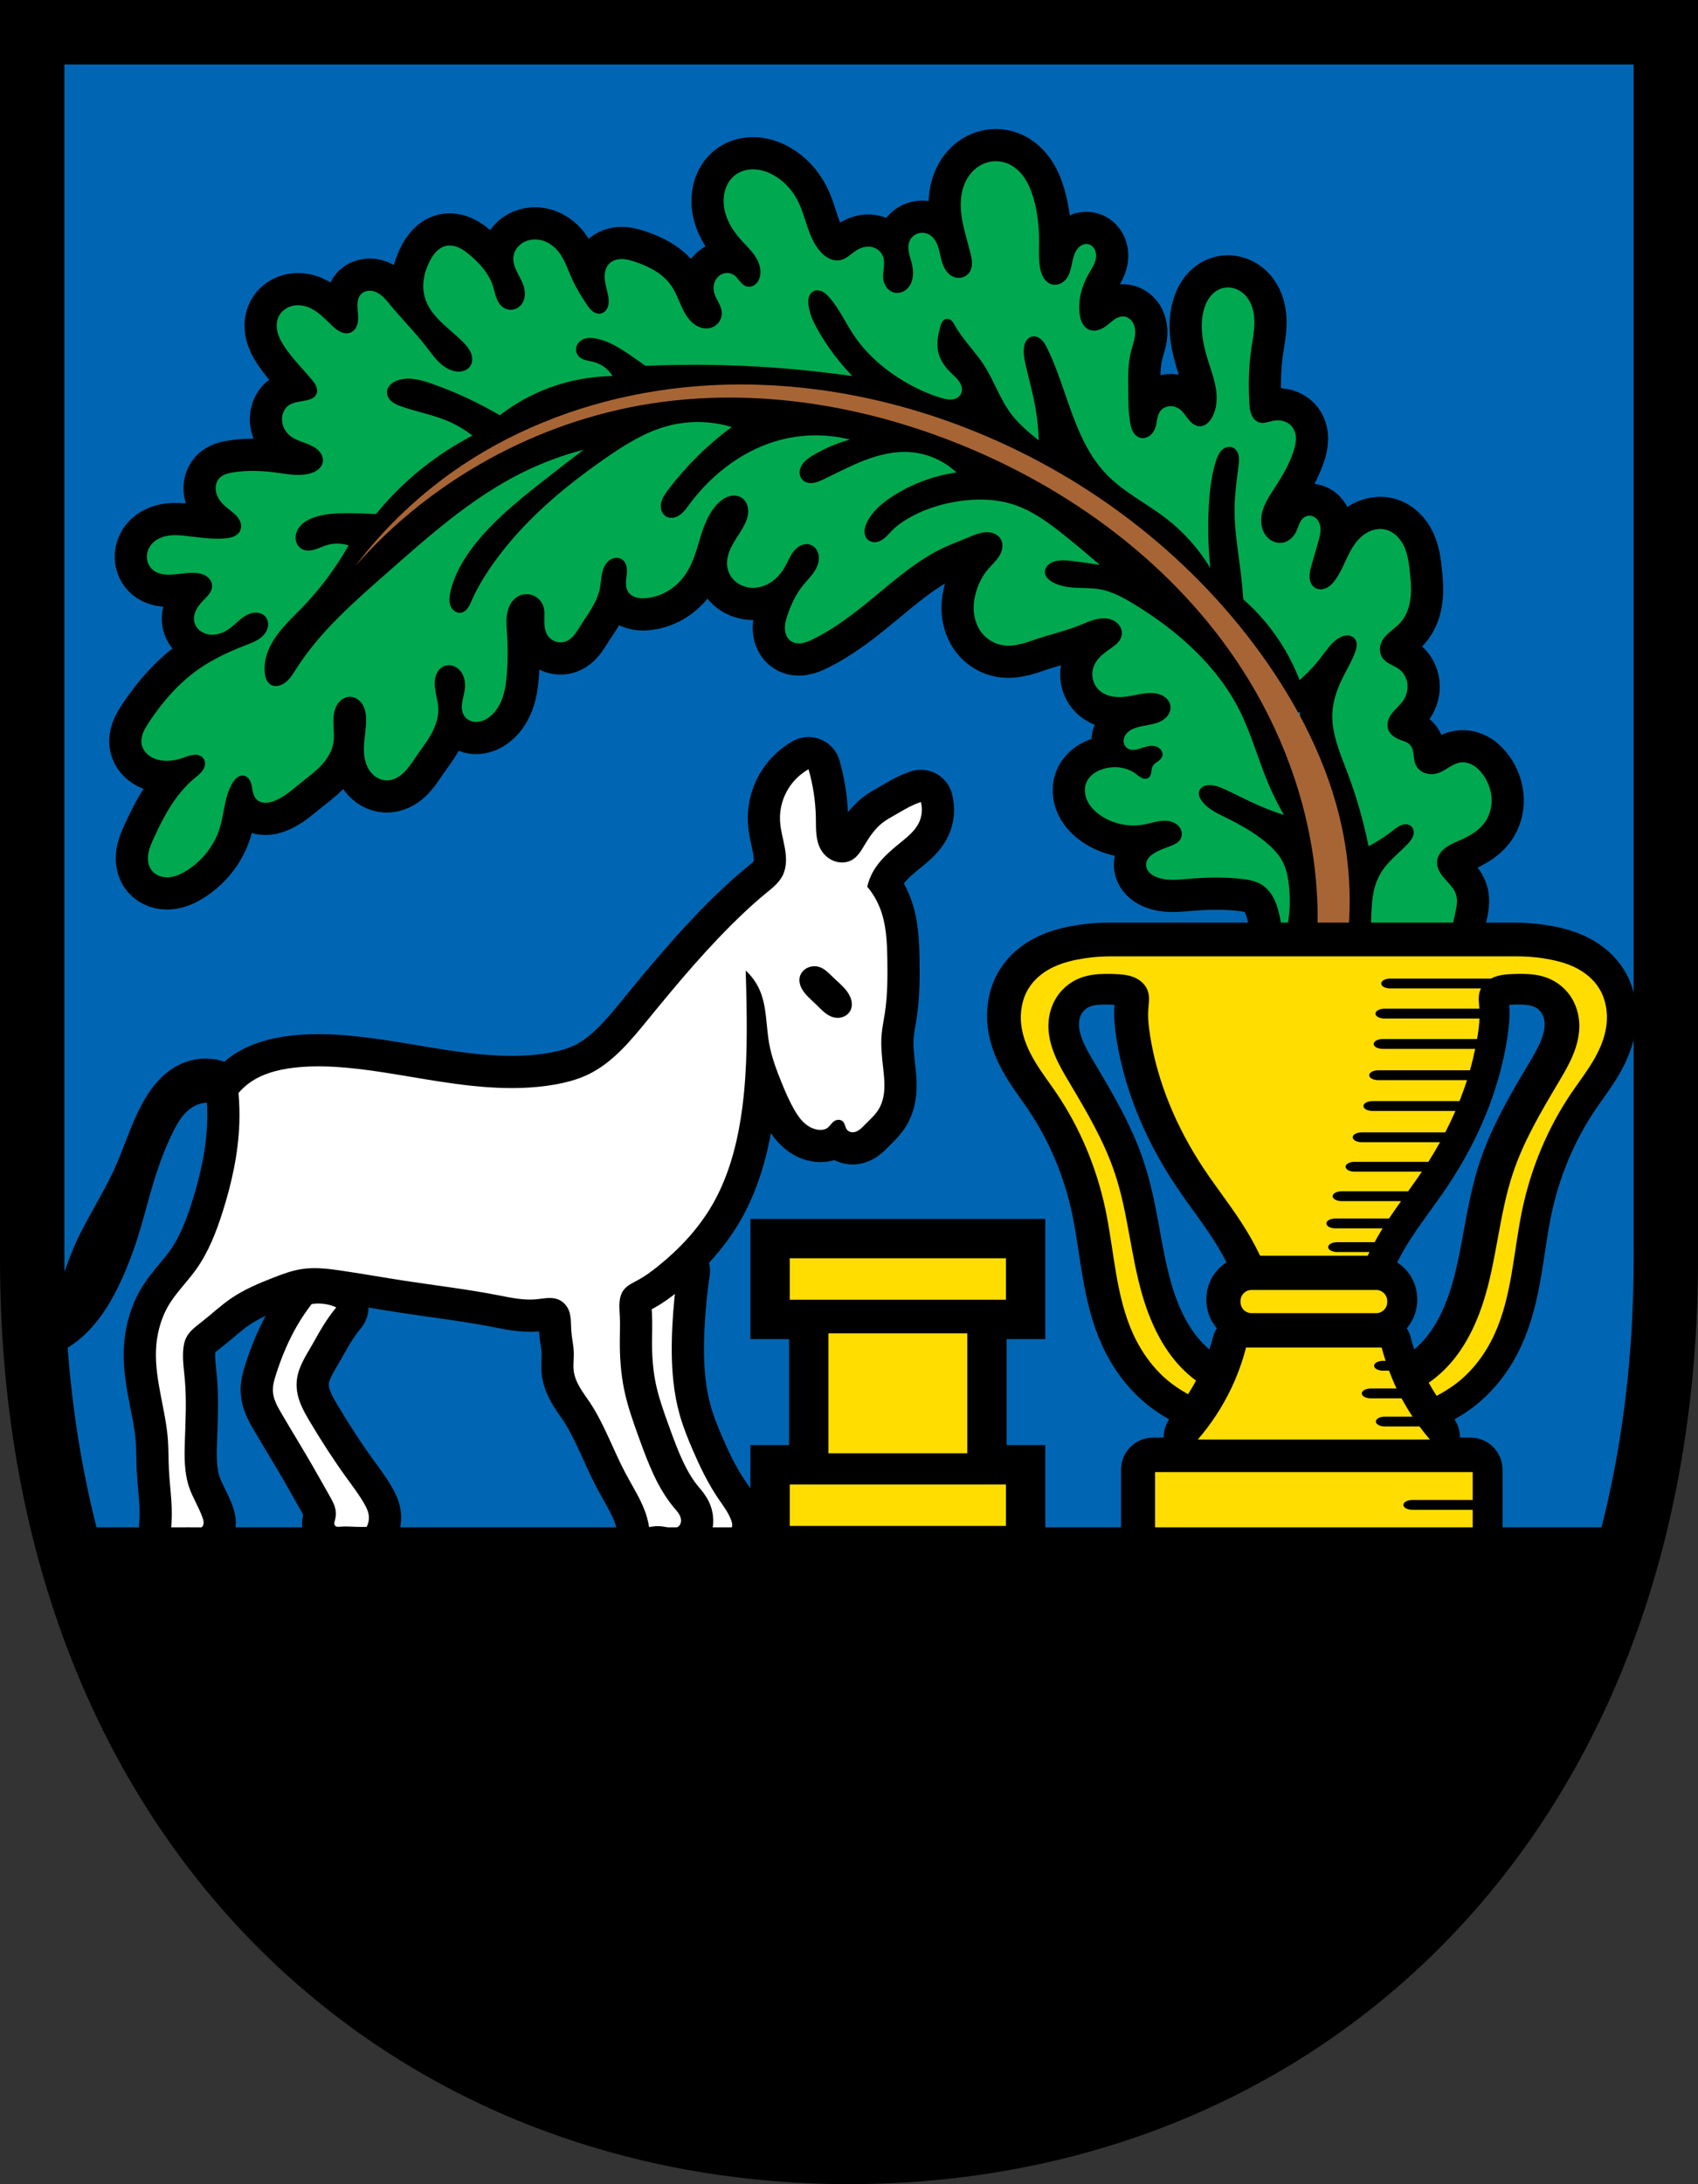
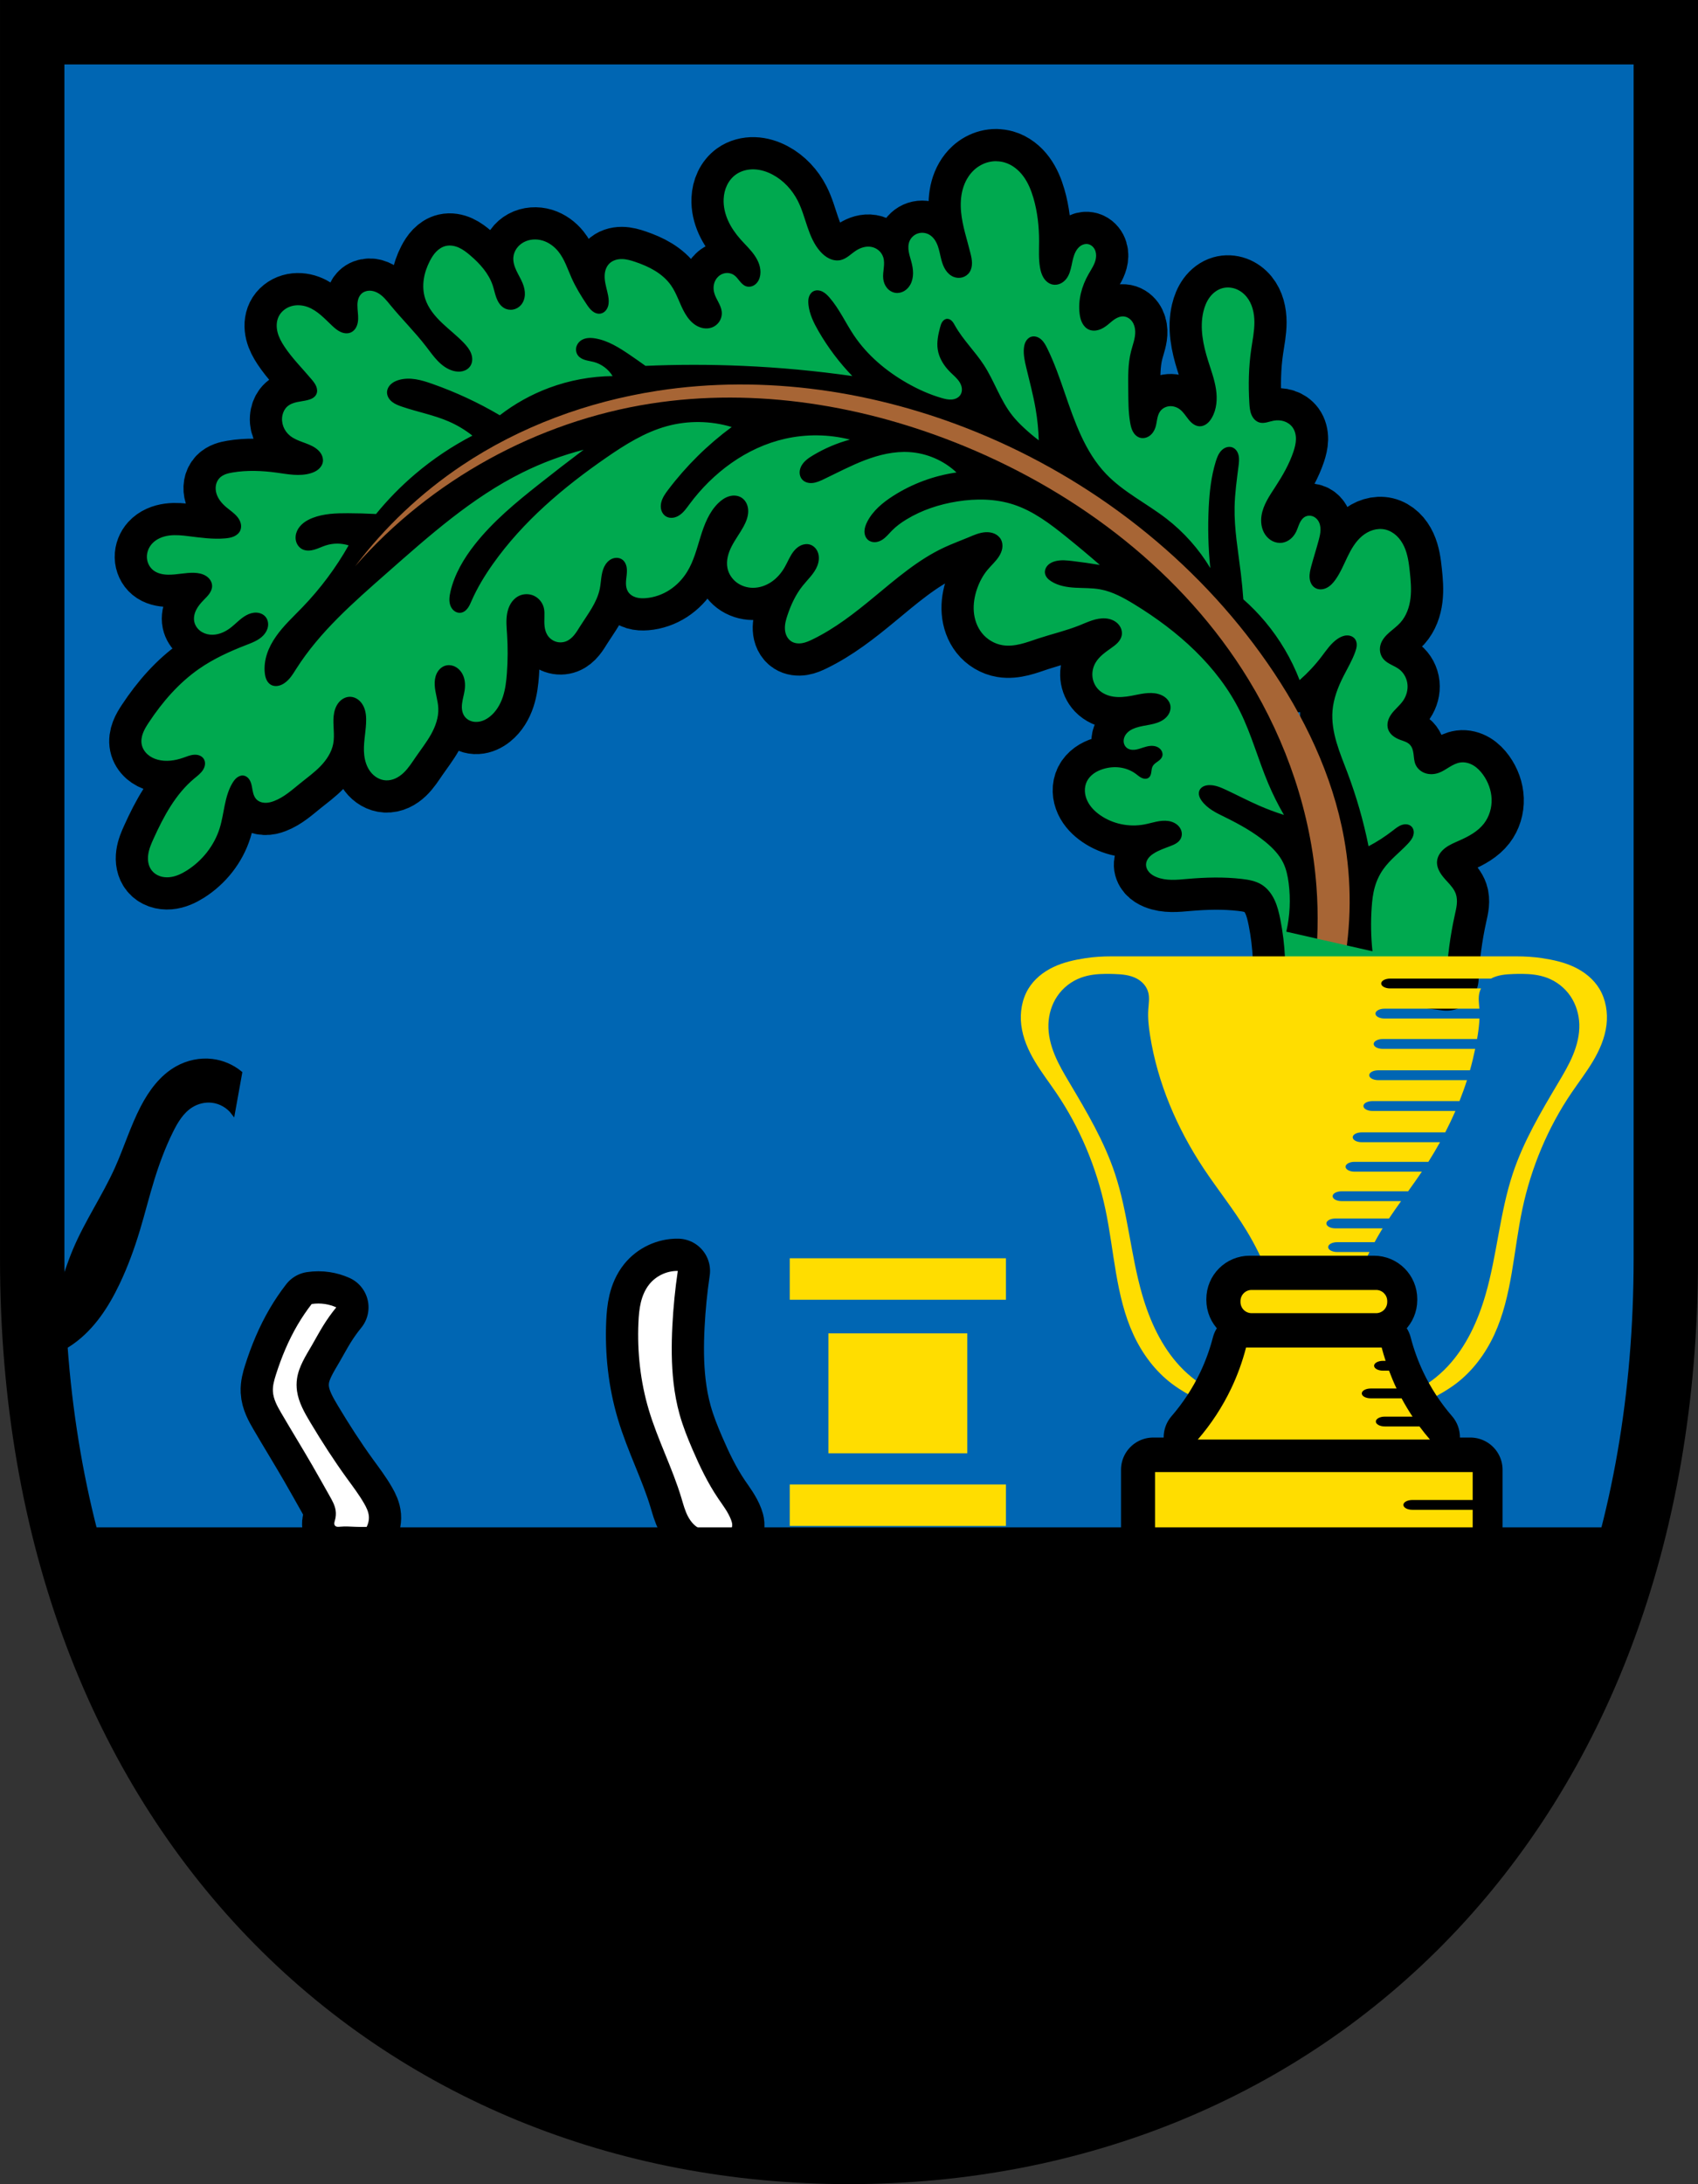
<svg xmlns="http://www.w3.org/2000/svg" xmlns:ns1="http://www.inkscape.org/namespaces/inkscape" xmlns:ns2="http://sodipodi.sourceforge.net/DTD/sodipodi-0.dtd" width="125.59mm" height="161.469mm" viewBox="0 0 125.59 161.469" version="1.1" id="svg865" ns1:version="0.92.5 (2060ec1f9f, 2020-04-08)" ns2:docname="DEU Bodenheim COA.svg">
  <rect x="0" y="0" width="125.59" height="161.469" fill="#333333" stroke="none" />
  <defs id="defs859">
    <ns1:path-effect effect="spiro" id="path-effect1802" is_visible="true" />
    <ns1:path-effect effect="spiro" id="path-effect1779" is_visible="true" />
    <ns1:path-effect effect="spiro" id="path-effect1771" is_visible="true" />
    <ns1:path-effect effect="spiro" id="path-effect1698" is_visible="true" />
    <ns1:path-effect effect="spiro" id="path-effect1694" is_visible="true" />
    <ns1:path-effect effect="spiro" id="path-effect5609" is_visible="true" />
    <ns1:path-effect effect="spiro" id="path-effect5567" is_visible="true" />
    <ns1:path-effect effect="spiro" id="path-effect5513" is_visible="true" />
    <ns1:path-effect effect="spiro" id="path-effect5509" is_visible="true" />
    <ns1:path-effect effect="spiro" id="path-effect5447" is_visible="true" />
    <ns1:path-effect effect="spiro" id="path-effect5387" is_visible="true" />
    <ns1:path-effect effect="spiro" id="path-effect3644" is_visible="true" />
    <ns1:path-effect effect="spiro" id="path-effect3636" is_visible="true" />
    <ns1:path-effect effect="spiro" id="path-effect3544" is_visible="true" />
    <ns1:path-effect effect="spiro" id="path-effect3466" is_visible="true" />
    <ns1:path-effect effect="spiro" id="path-effect3544-2" is_visible="true" />
    <ns1:path-effect effect="spiro" id="path-effect3644-8" is_visible="true" />
    <ns1:path-effect effect="spiro" id="path-effect3644-3" is_visible="true" />
    <ns1:path-effect effect="spiro" id="path-effect3636-0" is_visible="true" />
    <ns1:path-effect effect="spiro" id="path-effect1727-0-1" is_visible="true" />
    <ns1:path-effect effect="spiro" id="path-effect1731-8-3" is_visible="true" />
    <ns1:path-effect effect="spiro" id="path-effect1727-3" is_visible="true" />
    <ns1:path-effect effect="spiro" id="path-effect1731-7" is_visible="true" />
    <ns1:path-effect effect="spiro" id="path-effect841-8" is_visible="true" />
    <ns1:path-effect effect="skeletal" id="path-effect6414" is_visible="true" lpeversion="1" pattern="m 26507.414,27761.564 c 0,-13.157 10.678,-23.835 23.835,-23.835 13.157,0 23.835,10.678 23.835,23.835 0,13.157 -10.678,23.835 -23.835,23.835 -13.157,0 -23.835,-10.678 -23.835,-23.835 z" copytype="single_stretched" prop_scale="0.08" scale_y_rel="false" spacing="0" normal_offset="0" tang_offset="0" prop_units="false" vertical_pattern="false" hide_knot="false" fuse_tolerance="0" />
    <ns1:path-effect effect="spiro" id="path-effect5387-4" is_visible="true" />
    <ns1:path-effect effect="spiro" id="path-effect5387-4-0" is_visible="true" />
    <ns1:path-effect effect="spiro" id="path-effect5447-8" is_visible="true" />
    <ns1:path-effect effect="spiro" id="path-effect5447-8-4" is_visible="true" />
    <ns1:path-effect effect="spiro" id="path-effect5567-3" is_visible="true" />
    <ns1:path-effect effect="spiro" id="path-effect5609-5" is_visible="true" />
    <ns1:path-effect effect="spiro" id="path-effect5609-5-1" is_visible="true" />
  </defs>
  <ns2:namedview id="base" pagecolor="#ffffff" bordercolor="#666666" borderopacity="1.0" ns1:pageopacity="0.0" ns1:pageshadow="2" ns1:zoom="1.2994139" ns1:cx="237.3345" ns1:cy="305.13757" ns1:document-units="mm" ns1:current-layer="layer1" showgrid="false" ns1:window-width="1920" ns1:window-height="1046" ns1:window-x="-11" ns1:window-y="-11" ns1:window-maximized="1" fit-margin-top="0" fit-margin-left="0" fit-margin-right="0" fit-margin-bottom="0" ns1:snap-global="false" ns1:snap-midpoints="true" ns1:snap-smooth-nodes="true" />
  <g ns1:label="Ebene 1" ns1:groupmode="layer" id="layer1" transform="translate(13.101,174.308)">
    <path style="opacity:1;fill:#0066b3;fill-opacity:1;fill-rule:evenodd;stroke:none;stroke-width:4.762;stroke-linecap:round;stroke-linejoin:miter;stroke-miterlimit:4;stroke-dasharray:none;stroke-opacity:1;paint-order:fill markers stroke" d="m -10.719,-171.927 v 90.675 c 0,41.282 26.944,66.031 60.413,66.031 33.469,0 60.414,-24.749 60.414,-66.031 v -90.675 z" id="rect953-4-2" ns1:connector-curvature="0" ns2:nodetypes="cssscc" />
    <g id="g1974">
      <path ns2:nodetypes="ccccsccccccccccccsccccccccccccccccscccccccccccccccccccccccccccsccsccccsccccccccsccccccccccscccccccccccccccccccccccccccccccccccccccccccccccccccccccccccccccccccccccccccccccccsccccccscsccsccccccccsccccscsccccccccsccccsccccccccccccccccccccccccccccscccccccccccccccsccccccccsccccccccccccccccccccccccccccccccccscccccccccccccccccccccccccccccccccccccccccsccccccccccccccccccccccccccccccccccccccccccccccccccccccccscccccccccscccccscccsccccsccccccccscccccccccccssccccccccccccccscccccccccccccccccccccccccccccccscccccccccccccccccccccccccccccccccccccccccccsccccccccccccccccccccccscccccccccccccccccccccccccccccccccccccccscccccccccccccccccccccscccccccccccccccccccccccccccccccscccscccsccccscccccccccsccccccccccccccccccccccccccccccccc" id="path1692-7-1" d="m 60.589,-162.391 c -0.199,-0.001 -0.399,0.023 -0.592,0.072 -0.386,0.099 -0.745,0.298 -1.04,0.566 -0.418,0.381 -0.702,0.896 -0.852,1.441 -0.15,0.545 -0.173,1.12 -0.12,1.683 0.098,1.041 0.447,2.039 0.695,3.055 0.057,0.232 0.108,0.467 0.111,0.706 0.002,0.239 -0.048,0.484 -0.18,0.683 -0.123,0.185 -0.314,0.321 -0.528,0.382 -0.213,0.061 -0.446,0.046 -0.652,-0.036 -0.248,-0.099 -0.451,-0.291 -0.596,-0.514 -0.146,-0.223 -0.237,-0.478 -0.306,-0.735 -0.092,-0.345 -0.146,-0.702 -0.268,-1.038 -0.061,-0.168 -0.139,-0.33 -0.243,-0.475 -0.104,-0.145 -0.235,-0.273 -0.391,-0.361 -0.252,-0.143 -0.565,-0.177 -0.84,-0.086 -0.275,0.09 -0.508,0.304 -0.618,0.572 -0.099,0.241 -0.1,0.513 -0.056,0.77 0.043,0.257 0.128,0.505 0.195,0.757 0.073,0.275 0.125,0.558 0.124,0.843 -0.002,0.285 -0.059,0.572 -0.193,0.823 -0.107,0.199 -0.264,0.374 -0.459,0.489 -0.195,0.115 -0.428,0.169 -0.652,0.136 -0.244,-0.036 -0.469,-0.174 -0.626,-0.364 -0.157,-0.191 -0.248,-0.431 -0.276,-0.677 -0.03,-0.266 0.012,-0.534 0.04,-0.8 0.028,-0.266 0.042,-0.542 -0.04,-0.796 -0.064,-0.197 -0.185,-0.375 -0.344,-0.508 -0.159,-0.133 -0.354,-0.222 -0.559,-0.256 -0.385,-0.064 -0.783,0.066 -1.111,0.278 -0.184,0.119 -0.351,0.264 -0.529,0.394 -0.177,0.13 -0.369,0.247 -0.582,0.3 -0.281,0.07 -0.583,0.023 -0.846,-0.098 -0.263,-0.121 -0.489,-0.311 -0.682,-0.527 -0.458,-0.514 -0.73,-1.164 -0.951,-1.815 -0.222,-0.651 -0.403,-1.32 -0.715,-1.933 -0.415,-0.815 -1.065,-1.517 -1.874,-1.944 -0.42,-0.222 -0.886,-0.369 -1.361,-0.384 -0.475,-0.015 -0.961,0.108 -1.347,0.384 -0.283,0.203 -0.507,0.484 -0.657,0.797 -0.151,0.314 -0.229,0.66 -0.245,1.008 -0.026,0.553 0.104,1.106 0.331,1.61 0.228,0.504 0.552,0.961 0.918,1.375 0.345,0.39 0.732,0.746 1.029,1.174 0.149,0.214 0.275,0.446 0.355,0.694 0.08,0.248 0.112,0.513 0.074,0.771 -0.037,0.251 -0.145,0.497 -0.335,0.666 -0.095,0.084 -0.209,0.147 -0.332,0.178 -0.123,0.031 -0.254,0.029 -0.375,-0.011 -0.197,-0.065 -0.347,-0.223 -0.478,-0.383 -0.131,-0.161 -0.253,-0.333 -0.425,-0.45 -0.192,-0.13 -0.435,-0.178 -0.663,-0.137 -0.228,0.041 -0.439,0.168 -0.587,0.346 -0.125,0.151 -0.206,0.336 -0.24,0.529 -0.033,0.193 -0.02,0.393 0.032,0.582 0.066,0.242 0.191,0.462 0.306,0.684 0.115,0.222 0.223,0.455 0.249,0.704 0.026,0.252 -0.037,0.512 -0.174,0.725 -0.138,0.213 -0.349,0.376 -0.59,0.456 -0.189,0.062 -0.393,0.073 -0.59,0.041 -0.196,-0.033 -0.385,-0.108 -0.554,-0.212 -0.339,-0.209 -0.598,-0.527 -0.8,-0.87 -0.395,-0.669 -0.596,-1.447 -1.042,-2.083 -0.307,-0.438 -0.722,-0.795 -1.178,-1.075 -0.456,-0.28 -0.954,-0.487 -1.46,-0.66 -0.325,-0.111 -0.66,-0.21 -1.004,-0.212 -0.172,-9.8e-4 -0.344,0.023 -0.506,0.08 -0.162,0.057 -0.314,0.148 -0.433,0.271 -0.143,0.148 -0.237,0.339 -0.286,0.539 -0.049,0.2 -0.053,0.409 -0.034,0.613 0.04,0.41 0.176,0.803 0.25,1.208 0.048,0.261 0.069,0.536 -0.012,0.789 -0.04,0.127 -0.107,0.246 -0.199,0.341 -0.093,0.095 -0.213,0.165 -0.344,0.19 -0.109,0.021 -0.223,0.009 -0.328,-0.025 -0.105,-0.034 -0.202,-0.091 -0.289,-0.161 -0.173,-0.139 -0.301,-0.324 -0.424,-0.508 -0.416,-0.621 -0.807,-1.261 -1.111,-1.944 -0.296,-0.664 -0.517,-1.377 -0.972,-1.944 -0.302,-0.375 -0.705,-0.676 -1.166,-0.815 -0.461,-0.139 -0.979,-0.109 -1.402,0.121 -0.206,0.112 -0.387,0.268 -0.522,0.46 -0.135,0.192 -0.221,0.417 -0.242,0.651 -0.031,0.347 0.083,0.692 0.232,1.007 0.149,0.315 0.334,0.613 0.463,0.937 0.103,0.262 0.169,0.542 0.156,0.823 -0.013,0.281 -0.108,0.563 -0.295,0.774 -0.152,0.171 -0.363,0.29 -0.588,0.328 -0.226,0.039 -0.464,-0.003 -0.661,-0.12 -0.274,-0.162 -0.451,-0.451 -0.563,-0.75 -0.112,-0.298 -0.17,-0.615 -0.271,-0.917 -0.297,-0.889 -0.953,-1.613 -1.666,-2.222 -0.255,-0.217 -0.522,-0.426 -0.827,-0.565 -0.305,-0.139 -0.652,-0.205 -0.978,-0.129 -0.272,0.064 -0.515,0.223 -0.709,0.423 -0.194,0.2 -0.343,0.44 -0.471,0.688 -0.219,0.426 -0.381,0.883 -0.449,1.357 -0.069,0.474 -0.043,0.964 0.102,1.42 0.223,0.705 0.714,1.295 1.25,1.805 0.522,0.497 1.097,0.938 1.597,1.458 0.226,0.235 0.44,0.492 0.554,0.797 0.057,0.153 0.088,0.316 0.08,0.479 -0.008,0.163 -0.056,0.325 -0.148,0.46 -0.129,0.191 -0.34,0.32 -0.565,0.373 -0.225,0.053 -0.462,0.035 -0.685,-0.025 -0.444,-0.12 -0.829,-0.403 -1.149,-0.733 -0.32,-0.33 -0.584,-0.708 -0.865,-1.072 -0.821,-1.067 -1.784,-2.014 -2.638,-3.055 -0.277,-0.337 -0.552,-0.693 -0.934,-0.903 -0.191,-0.105 -0.407,-0.171 -0.625,-0.166 -0.218,0.005 -0.437,0.084 -0.593,0.236 -0.141,0.138 -0.224,0.327 -0.261,0.521 -0.037,0.194 -0.031,0.393 -0.017,0.59 0.024,0.321 0.072,0.644 0.023,0.962 -0.025,0.159 -0.074,0.316 -0.158,0.453 -0.084,0.137 -0.205,0.254 -0.351,0.321 -0.118,0.054 -0.251,0.075 -0.381,0.067 -0.13,-0.008 -0.258,-0.043 -0.377,-0.096 -0.238,-0.106 -0.439,-0.279 -0.63,-0.457 -0.28,-0.261 -0.545,-0.537 -0.836,-0.785 -0.291,-0.248 -0.611,-0.47 -0.969,-0.603 -0.387,-0.144 -0.82,-0.179 -1.217,-0.064 -0.397,0.115 -0.752,0.388 -0.935,0.759 -0.175,0.354 -0.185,0.773 -0.089,1.157 0.095,0.383 0.288,0.735 0.506,1.065 0.58,0.879 1.337,1.623 2.013,2.43 0.132,0.158 0.263,0.321 0.342,0.512 0.039,0.095 0.064,0.197 0.068,0.3 0.003,0.103 -0.016,0.207 -0.062,0.299 -0.058,0.116 -0.155,0.208 -0.266,0.275 -0.111,0.067 -0.234,0.109 -0.359,0.142 -0.262,0.068 -0.533,0.094 -0.798,0.151 -0.264,0.058 -0.53,0.152 -0.73,0.335 -0.179,0.163 -0.294,0.388 -0.347,0.625 -0.062,0.278 -0.038,0.574 0.061,0.841 0.099,0.267 0.273,0.505 0.494,0.686 0.27,0.22 0.6,0.351 0.927,0.472 0.327,0.12 0.66,0.235 0.948,0.431 0.172,0.117 0.327,0.263 0.432,0.442 0.105,0.179 0.158,0.394 0.123,0.599 -0.036,0.213 -0.163,0.403 -0.329,0.542 -0.165,0.139 -0.367,0.229 -0.574,0.291 -0.404,0.121 -0.834,0.139 -1.255,0.112 -0.421,-0.028 -0.838,-0.1 -1.257,-0.158 -1.081,-0.148 -2.185,-0.193 -3.262,-0.012 -0.174,0.029 -0.348,0.065 -0.514,0.127 -0.166,0.062 -0.323,0.152 -0.446,0.279 -0.144,0.148 -0.237,0.343 -0.273,0.546 -0.036,0.204 -0.017,0.415 0.044,0.613 0.121,0.395 0.4,0.725 0.715,0.993 0.278,0.236 0.593,0.437 0.824,0.719 0.116,0.141 0.209,0.303 0.254,0.48 0.045,0.177 0.038,0.37 -0.036,0.536 -0.09,0.202 -0.274,0.351 -0.476,0.439 -0.203,0.088 -0.425,0.12 -0.645,0.14 -0.899,0.078 -1.801,-0.052 -2.696,-0.162 -0.476,-0.059 -0.959,-0.111 -1.435,-0.05 -0.476,0.062 -0.951,0.249 -1.273,0.605 -0.243,0.269 -0.387,0.628 -0.38,0.991 0.007,0.362 0.171,0.722 0.45,0.953 0.304,0.253 0.715,0.339 1.111,0.347 0.65,0.013 1.294,-0.163 1.944,-0.139 0.302,0.011 0.61,0.069 0.866,0.23 0.128,0.081 0.241,0.187 0.322,0.314 0.081,0.128 0.13,0.277 0.131,0.428 0.001,0.208 -0.087,0.408 -0.208,0.578 -0.12,0.17 -0.272,0.314 -0.417,0.464 -0.211,0.217 -0.411,0.449 -0.548,0.719 -0.137,0.27 -0.207,0.582 -0.146,0.878 0.054,0.261 0.208,0.497 0.416,0.664 0.208,0.167 0.468,0.265 0.733,0.294 0.265,0.029 0.535,-0.009 0.788,-0.095 0.252,-0.086 0.488,-0.219 0.702,-0.377 0.416,-0.308 0.759,-0.716 1.214,-0.962 0.228,-0.123 0.484,-0.203 0.743,-0.192 0.129,0.005 0.258,0.034 0.376,0.087 0.118,0.053 0.224,0.132 0.306,0.233 0.157,0.193 0.213,0.459 0.173,0.705 -0.039,0.246 -0.168,0.473 -0.338,0.654 -0.341,0.363 -0.828,0.544 -1.293,0.724 -1.207,0.467 -2.394,1.009 -3.457,1.747 -1.502,1.042 -2.721,2.451 -3.728,3.975 -0.162,0.245 -0.32,0.496 -0.425,0.771 -0.105,0.275 -0.156,0.578 -0.095,0.866 0.058,0.278 0.219,0.53 0.431,0.719 0.212,0.189 0.474,0.317 0.749,0.391 0.614,0.167 1.273,0.07 1.874,-0.138 0.261,-0.091 0.52,-0.203 0.795,-0.226 0.138,-0.011 0.278,5.3e-4 0.408,0.048 0.13,0.047 0.248,0.132 0.324,0.247 0.082,0.124 0.112,0.278 0.096,0.426 -0.015,0.148 -0.074,0.289 -0.155,0.413 -0.162,0.249 -0.407,0.429 -0.635,0.619 -1.387,1.153 -2.263,2.799 -3.009,4.441 -0.174,0.382 -0.344,0.773 -0.4,1.189 -0.028,0.208 -0.028,0.421 0.016,0.626 0.043,0.205 0.13,0.403 0.263,0.566 0.149,0.182 0.352,0.317 0.574,0.396 0.222,0.079 0.461,0.102 0.696,0.083 0.469,-0.039 0.908,-0.246 1.306,-0.497 1.139,-0.718 2.028,-1.839 2.43,-3.124 0.174,-0.556 0.257,-1.135 0.375,-1.705 0.117,-0.57 0.272,-1.142 0.572,-1.641 0.093,-0.155 0.203,-0.304 0.348,-0.411 0.073,-0.053 0.154,-0.096 0.241,-0.12 0.087,-0.024 0.18,-0.029 0.269,-0.01 0.084,0.018 0.162,0.057 0.23,0.109 0.068,0.052 0.124,0.118 0.17,0.19 0.092,0.144 0.14,0.312 0.174,0.48 0.034,0.168 0.055,0.338 0.099,0.503 0.044,0.165 0.113,0.328 0.229,0.454 0.16,0.173 0.397,0.259 0.632,0.27 0.235,0.011 0.468,-0.048 0.687,-0.132 0.735,-0.28 1.331,-0.825 1.944,-1.319 0.504,-0.406 1.032,-0.787 1.483,-1.252 0.451,-0.465 0.827,-1.028 0.947,-1.664 0.127,-0.674 -0.04,-1.37 0.032,-2.052 0.036,-0.341 0.135,-0.683 0.343,-0.956 0.104,-0.136 0.233,-0.254 0.383,-0.336 0.15,-0.083 0.321,-0.13 0.492,-0.127 0.212,0.003 0.42,0.082 0.591,0.209 0.17,0.127 0.304,0.3 0.397,0.49 0.187,0.381 0.213,0.821 0.192,1.245 -0.038,0.789 -0.225,1.576 -0.138,2.361 0.049,0.444 0.19,0.886 0.463,1.24 0.136,0.177 0.305,0.33 0.499,0.441 0.194,0.112 0.412,0.181 0.635,0.193 0.246,0.013 0.494,-0.043 0.718,-0.146 0.224,-0.103 0.426,-0.25 0.604,-0.42 0.357,-0.34 0.62,-0.764 0.9,-1.17 0.38,-0.553 0.798,-1.083 1.125,-1.669 0.327,-0.587 0.562,-1.245 0.536,-1.916 -0.022,-0.58 -0.237,-1.139 -0.266,-1.718 -0.015,-0.29 0.019,-0.587 0.142,-0.85 0.122,-0.263 0.34,-0.489 0.615,-0.581 0.22,-0.073 0.466,-0.057 0.681,0.031 0.214,0.088 0.397,0.247 0.529,0.438 0.132,0.191 0.213,0.414 0.25,0.643 0.037,0.229 0.032,0.463 -0.002,0.693 -0.048,0.331 -0.152,0.652 -0.192,0.984 -0.02,0.166 -0.024,0.335 0.004,0.5 0.028,0.165 0.088,0.326 0.188,0.46 0.104,0.14 0.249,0.249 0.41,0.316 0.161,0.067 0.339,0.093 0.513,0.083 0.349,-0.019 0.679,-0.18 0.951,-0.399 0.459,-0.369 0.768,-0.899 0.953,-1.458 0.185,-0.559 0.254,-1.149 0.297,-1.736 0.07,-0.956 0.075,-1.916 0.013,-2.873 -0.034,-0.518 -0.087,-1.042 0.006,-1.552 0.047,-0.255 0.131,-0.506 0.265,-0.728 0.134,-0.222 0.321,-0.415 0.548,-0.54 0.354,-0.194 0.801,-0.208 1.168,-0.039 0.367,0.169 0.646,0.516 0.736,0.91 0.049,0.214 0.045,0.436 0.039,0.656 -0.006,0.226 -0.013,0.452 0.011,0.677 0.024,0.224 0.082,0.449 0.197,0.642 0.137,0.229 0.354,0.408 0.606,0.497 0.251,0.089 0.535,0.085 0.783,-0.011 0.241,-0.094 0.443,-0.269 0.607,-0.469 0.165,-0.199 0.296,-0.423 0.434,-0.642 0.561,-0.89 1.249,-1.746 1.458,-2.777 0.055,-0.27 0.075,-0.546 0.112,-0.82 0.037,-0.273 0.092,-0.547 0.21,-0.796 0.119,-0.249 0.308,-0.472 0.558,-0.589 0.125,-0.058 0.264,-0.088 0.402,-0.081 0.138,0.007 0.274,0.052 0.386,0.133 0.167,0.123 0.269,0.321 0.311,0.524 0.042,0.203 0.03,0.413 0.008,0.62 -0.022,0.206 -0.054,0.413 -0.052,0.62 0.002,0.208 0.041,0.42 0.149,0.597 0.129,0.21 0.349,0.354 0.585,0.427 0.236,0.072 0.488,0.079 0.734,0.059 0.624,-0.05 1.233,-0.265 1.758,-0.606 0.525,-0.341 0.968,-0.805 1.297,-1.338 0.491,-0.796 0.721,-1.719 0.998,-2.612 0.277,-0.893 0.627,-1.799 1.293,-2.456 0.229,-0.226 0.497,-0.42 0.805,-0.514 0.154,-0.047 0.316,-0.068 0.476,-0.053 0.16,0.014 0.318,0.064 0.454,0.15 0.168,0.106 0.298,0.267 0.38,0.448 0.082,0.181 0.117,0.381 0.113,0.58 -0.007,0.397 -0.163,0.776 -0.354,1.124 -0.269,0.491 -0.61,0.94 -0.866,1.438 -0.256,0.498 -0.425,1.068 -0.314,1.617 0.085,0.42 0.335,0.8 0.676,1.059 0.341,0.258 0.77,0.395 1.198,0.399 0.491,0.004 0.977,-0.164 1.383,-0.441 0.406,-0.277 0.734,-0.66 0.978,-1.087 0.227,-0.396 0.387,-0.835 0.676,-1.189 0.144,-0.177 0.322,-0.331 0.53,-0.424 0.209,-0.093 0.45,-0.121 0.668,-0.053 0.148,0.046 0.281,0.136 0.384,0.251 0.104,0.115 0.178,0.255 0.221,0.404 0.086,0.297 0.046,0.621 -0.066,0.91 -0.224,0.577 -0.709,1.005 -1.095,1.49 -0.506,0.635 -0.852,1.383 -1.111,2.152 -0.113,0.335 -0.211,0.684 -0.192,1.037 0.009,0.177 0.048,0.352 0.126,0.511 0.078,0.159 0.195,0.3 0.343,0.396 0.233,0.15 0.527,0.18 0.8,0.135 0.273,-0.045 0.529,-0.16 0.778,-0.281 1.653,-0.803 3.114,-1.947 4.53,-3.117 1.644,-1.357 3.274,-2.78 5.207,-3.679 0.581,-0.271 1.184,-0.491 1.776,-0.738 0.412,-0.173 0.83,-0.362 1.276,-0.388 0.223,-0.013 0.451,0.016 0.656,0.105 0.205,0.089 0.385,0.242 0.489,0.44 0.103,0.194 0.128,0.423 0.094,0.64 -0.034,0.217 -0.126,0.422 -0.244,0.607 -0.236,0.37 -0.574,0.662 -0.854,1 -0.338,0.409 -0.59,0.887 -0.764,1.389 -0.187,0.539 -0.287,1.114 -0.243,1.683 0.044,0.569 0.237,1.132 0.591,1.58 0.377,0.478 0.934,0.811 1.534,0.91 0.445,0.073 0.903,0.019 1.341,-0.087 0.438,-0.106 0.862,-0.265 1.29,-0.406 1.015,-0.335 2.062,-0.575 3.055,-0.972 0.31,-0.124 0.615,-0.263 0.932,-0.367 0.317,-0.104 0.651,-0.173 0.984,-0.151 0.333,0.022 0.667,0.14 0.907,0.372 0.12,0.116 0.215,0.259 0.27,0.417 0.054,0.158 0.068,0.331 0.032,0.494 -0.044,0.197 -0.157,0.373 -0.296,0.52 -0.139,0.146 -0.303,0.266 -0.468,0.383 -0.444,0.316 -0.912,0.636 -1.18,1.111 -0.172,0.304 -0.251,0.66 -0.217,1.008 0.035,0.347 0.184,0.683 0.425,0.936 0.297,0.312 0.718,0.487 1.145,0.548 0.427,0.061 0.861,0.015 1.285,-0.062 0.334,-0.06 0.665,-0.14 1.002,-0.182 0.337,-0.042 0.684,-0.046 1.011,0.043 0.218,0.06 0.427,0.162 0.592,0.316 0.165,0.154 0.285,0.362 0.311,0.587 0.022,0.189 -0.022,0.382 -0.111,0.55 -0.089,0.168 -0.222,0.31 -0.375,0.422 -0.295,0.216 -0.656,0.319 -1.014,0.39 -0.358,0.072 -0.723,0.117 -1.069,0.235 -0.154,0.053 -0.304,0.12 -0.439,0.211 -0.135,0.092 -0.254,0.208 -0.337,0.348 -0.083,0.14 -0.13,0.304 -0.119,0.466 0.011,0.163 0.081,0.323 0.202,0.432 0.081,0.073 0.182,0.123 0.289,0.149 0.106,0.026 0.218,0.029 0.327,0.019 0.218,-0.022 0.426,-0.1 0.634,-0.167 0.156,-0.05 0.314,-0.095 0.476,-0.114 0.163,-0.019 0.331,-0.01 0.485,0.043 0.155,0.053 0.296,0.154 0.381,0.294 0.043,0.07 0.071,0.149 0.08,0.23 0.009,0.081 -0.002,0.165 -0.034,0.24 -0.032,0.076 -0.084,0.144 -0.144,0.201 -0.06,0.058 -0.127,0.106 -0.195,0.154 -0.135,0.096 -0.278,0.193 -0.356,0.34 -0.07,0.132 -0.078,0.286 -0.1,0.434 -0.011,0.074 -0.025,0.148 -0.052,0.217 -0.027,0.069 -0.068,0.135 -0.126,0.182 -0.07,0.059 -0.163,0.088 -0.254,0.09 -0.092,0.002 -0.182,-0.021 -0.266,-0.058 -0.167,-0.074 -0.304,-0.201 -0.452,-0.31 -0.342,-0.252 -0.751,-0.409 -1.172,-0.465 -0.421,-0.056 -0.853,-0.011 -1.258,0.117 -0.243,0.077 -0.477,0.183 -0.683,0.333 -0.206,0.149 -0.383,0.342 -0.497,0.569 -0.111,0.22 -0.16,0.47 -0.152,0.716 0.007,0.246 0.071,0.489 0.174,0.713 0.207,0.447 0.569,0.809 0.975,1.088 0.932,0.642 2.126,0.884 3.238,0.676 0.301,-0.056 0.595,-0.144 0.895,-0.206 0.3,-0.062 0.609,-0.097 0.912,-0.048 0.302,0.049 0.598,0.191 0.786,0.432 0.094,0.121 0.16,0.264 0.182,0.415 0.022,0.151 7.94e-4,0.31 -0.068,0.447 -0.072,0.144 -0.192,0.26 -0.328,0.347 -0.135,0.088 -0.285,0.15 -0.436,0.208 -0.426,0.165 -0.867,0.307 -1.25,0.556 -0.137,0.089 -0.266,0.192 -0.367,0.319 -0.101,0.128 -0.174,0.281 -0.188,0.444 -0.018,0.22 0.074,0.44 0.219,0.606 0.145,0.166 0.34,0.282 0.545,0.366 0.358,0.147 0.747,0.2 1.134,0.206 0.386,0.006 0.772,-0.034 1.157,-0.067 1.339,-0.116 2.691,-0.155 4.027,0 0.506,0.059 1.023,0.15 1.458,0.417 0.427,0.262 0.745,0.678 0.959,1.131 0.214,0.453 0.332,0.946 0.43,1.438 0.186,0.938 0.302,1.891 0.347,2.846 l 11.941,1.527 c 0.071,-1.588 0.28,-3.169 0.625,-4.721 0.056,-0.252 0.116,-0.505 0.141,-0.762 0.025,-0.257 0.013,-0.522 -0.071,-0.766 -0.12,-0.349 -0.376,-0.631 -0.625,-0.902 -0.198,-0.216 -0.398,-0.435 -0.547,-0.688 -0.149,-0.253 -0.245,-0.547 -0.217,-0.839 0.019,-0.197 0.094,-0.387 0.204,-0.552 0.11,-0.165 0.253,-0.307 0.411,-0.426 0.317,-0.238 0.689,-0.388 1.051,-0.549 0.676,-0.3 1.353,-0.664 1.805,-1.25 0.394,-0.511 0.587,-1.167 0.564,-1.811 -0.023,-0.645 -0.257,-1.275 -0.634,-1.799 -0.194,-0.269 -0.429,-0.514 -0.714,-0.685 -0.285,-0.17 -0.624,-0.262 -0.953,-0.218 -0.294,0.04 -0.564,0.183 -0.817,0.337 -0.253,0.154 -0.501,0.324 -0.779,0.426 -0.319,0.117 -0.677,0.14 -1,0.034 -0.323,-0.106 -0.605,-0.345 -0.736,-0.659 -0.099,-0.237 -0.108,-0.499 -0.141,-0.754 -0.016,-0.127 -0.038,-0.255 -0.081,-0.376 -0.042,-0.121 -0.105,-0.236 -0.195,-0.328 -0.091,-0.094 -0.207,-0.16 -0.327,-0.212 -0.12,-0.052 -0.245,-0.09 -0.367,-0.135 -0.191,-0.071 -0.377,-0.16 -0.537,-0.285 -0.161,-0.125 -0.295,-0.288 -0.365,-0.479 -0.067,-0.184 -0.073,-0.387 -0.031,-0.578 0.042,-0.191 0.129,-0.371 0.239,-0.532 0.26,-0.38 0.645,-0.66 0.903,-1.041 0.237,-0.351 0.355,-0.783 0.311,-1.204 -0.045,-0.421 -0.256,-0.825 -0.589,-1.087 -0.185,-0.146 -0.401,-0.245 -0.61,-0.354 -0.209,-0.109 -0.417,-0.231 -0.571,-0.409 -0.128,-0.149 -0.214,-0.334 -0.249,-0.528 -0.035,-0.194 -0.019,-0.396 0.041,-0.583 0.112,-0.347 0.367,-0.629 0.641,-0.87 0.274,-0.241 0.574,-0.455 0.818,-0.727 0.437,-0.488 0.664,-1.137 0.743,-1.787 0.079,-0.651 0.021,-1.309 -0.049,-1.961 -0.068,-0.64 -0.151,-1.291 -0.421,-1.875 -0.135,-0.292 -0.317,-0.565 -0.55,-0.786 -0.234,-0.221 -0.521,-0.39 -0.834,-0.464 -0.303,-0.072 -0.625,-0.053 -0.923,0.037 -0.298,0.089 -0.574,0.249 -0.812,0.45 -0.479,0.405 -0.799,0.964 -1.072,1.529 -0.273,0.565 -0.512,1.151 -0.872,1.665 -0.175,0.249 -0.384,0.484 -0.655,0.622 -0.136,0.069 -0.285,0.112 -0.437,0.116 -0.152,0.004 -0.306,-0.033 -0.436,-0.113 -0.124,-0.076 -0.221,-0.191 -0.287,-0.32 -0.066,-0.129 -0.101,-0.273 -0.113,-0.418 -0.023,-0.29 0.047,-0.578 0.122,-0.858 0.175,-0.651 0.383,-1.293 0.556,-1.944 0.064,-0.243 0.124,-0.49 0.129,-0.742 0.004,-0.252 -0.051,-0.512 -0.198,-0.716 -0.1,-0.138 -0.241,-0.248 -0.403,-0.301 -0.162,-0.053 -0.344,-0.047 -0.499,0.023 -0.102,0.046 -0.19,0.119 -0.263,0.205 -0.073,0.085 -0.13,0.183 -0.178,0.284 -0.096,0.202 -0.156,0.42 -0.253,0.622 -0.1,0.209 -0.24,0.4 -0.418,0.548 -0.178,0.148 -0.395,0.252 -0.624,0.285 -0.242,0.035 -0.494,-0.012 -0.713,-0.121 -0.219,-0.109 -0.406,-0.28 -0.544,-0.483 -0.275,-0.406 -0.346,-0.926 -0.27,-1.41 0.124,-0.794 0.603,-1.478 1.041,-2.152 0.526,-0.809 1.013,-1.653 1.319,-2.569 0.099,-0.297 0.179,-0.605 0.185,-0.918 0.005,-0.313 -0.069,-0.635 -0.255,-0.887 -0.153,-0.208 -0.377,-0.36 -0.622,-0.441 -0.246,-0.081 -0.512,-0.091 -0.766,-0.045 -0.174,0.031 -0.342,0.088 -0.515,0.127 -0.173,0.038 -0.355,0.057 -0.526,0.012 -0.142,-0.038 -0.271,-0.118 -0.374,-0.223 -0.103,-0.105 -0.181,-0.233 -0.237,-0.369 -0.112,-0.272 -0.135,-0.571 -0.152,-0.865 -0.077,-1.32 -0.052,-2.649 0.139,-3.957 0.097,-0.665 0.236,-1.328 0.236,-2 -2.59e-4,-0.672 -0.155,-1.37 -0.583,-1.888 -0.215,-0.26 -0.495,-0.468 -0.811,-0.583 -0.317,-0.115 -0.669,-0.136 -0.993,-0.042 -0.374,0.107 -0.696,0.361 -0.926,0.674 -0.23,0.313 -0.374,0.683 -0.463,1.061 -0.278,1.192 -0.019,2.442 0.347,3.61 0.219,0.697 0.477,1.386 0.587,2.108 0.11,0.722 0.059,1.495 -0.309,2.126 -0.097,0.166 -0.216,0.322 -0.369,0.438 -0.153,0.117 -0.342,0.192 -0.534,0.187 -0.165,-0.005 -0.324,-0.068 -0.46,-0.161 -0.136,-0.092 -0.251,-0.213 -0.355,-0.341 -0.208,-0.256 -0.38,-0.548 -0.642,-0.748 -0.216,-0.164 -0.491,-0.256 -0.762,-0.236 -0.271,0.02 -0.535,0.155 -0.696,0.375 -0.122,0.167 -0.181,0.371 -0.221,0.574 -0.04,0.203 -0.064,0.409 -0.126,0.606 -0.079,0.249 -0.224,0.483 -0.437,0.635 -0.106,0.076 -0.228,0.131 -0.357,0.155 -0.128,0.024 -0.263,0.017 -0.387,-0.025 -0.217,-0.074 -0.388,-0.252 -0.496,-0.454 -0.108,-0.203 -0.159,-0.431 -0.198,-0.657 -0.134,-0.778 -0.131,-1.571 -0.139,-2.36 -0.01,-0.977 -0.036,-1.97 0.208,-2.916 0.127,-0.49 0.326,-0.975 0.306,-1.482 -0.01,-0.253 -0.079,-0.508 -0.227,-0.714 -0.074,-0.103 -0.168,-0.192 -0.276,-0.257 -0.108,-0.066 -0.231,-0.107 -0.358,-0.116 -0.228,-0.016 -0.452,0.074 -0.644,0.199 -0.192,0.125 -0.358,0.283 -0.536,0.426 -0.196,0.156 -0.412,0.295 -0.652,0.369 -0.24,0.074 -0.507,0.08 -0.737,-0.022 -0.217,-0.097 -0.386,-0.284 -0.494,-0.496 -0.108,-0.212 -0.16,-0.448 -0.189,-0.684 -0.124,-1.006 0.157,-2.036 0.66,-2.916 0.218,-0.382 0.484,-0.755 0.548,-1.19 0.032,-0.217 0.01,-0.448 -0.091,-0.643 -0.051,-0.098 -0.121,-0.185 -0.207,-0.254 -0.086,-0.068 -0.188,-0.117 -0.297,-0.136 -0.186,-0.033 -0.382,0.023 -0.538,0.129 -0.156,0.106 -0.276,0.26 -0.365,0.426 -0.168,0.315 -0.231,0.675 -0.305,1.024 -0.075,0.35 -0.17,0.707 -0.389,0.989 -0.121,0.156 -0.279,0.285 -0.461,0.362 -0.182,0.077 -0.388,0.1 -0.58,0.054 -0.265,-0.063 -0.488,-0.254 -0.634,-0.484 -0.146,-0.23 -0.222,-0.498 -0.269,-0.766 -0.112,-0.64 -0.07,-1.295 -0.069,-1.944 0.001,-1.077 -0.115,-2.159 -0.417,-3.193 -0.166,-0.569 -0.392,-1.129 -0.743,-1.606 -0.351,-0.478 -0.839,-0.87 -1.409,-1.032 -0.192,-0.054 -0.39,-0.082 -0.59,-0.083 z m -13.205,9.549 c 0.118,0.004 0.234,0.037 0.34,0.089 0.212,0.103 0.382,0.275 0.536,0.453 0.723,0.836 1.18,1.864 1.796,2.781 0.992,1.478 2.393,2.653 3.94,3.534 0.806,0.459 1.658,0.843 2.549,1.101 0.243,0.07 0.493,0.132 0.745,0.112 0.126,-0.01 0.251,-0.04 0.364,-0.097 0.113,-0.057 0.213,-0.141 0.282,-0.247 0.091,-0.141 0.123,-0.315 0.105,-0.482 -0.018,-0.167 -0.083,-0.325 -0.173,-0.467 -0.179,-0.283 -0.447,-0.496 -0.685,-0.732 -0.463,-0.458 -0.831,-1.036 -0.927,-1.68 -0.081,-0.542 0.033,-1.093 0.174,-1.622 0.038,-0.143 0.079,-0.287 0.161,-0.41 0.041,-0.061 0.092,-0.116 0.153,-0.157 0.061,-0.041 0.133,-0.068 0.207,-0.071 0.069,-0.003 0.139,0.015 0.201,0.046 0.062,0.031 0.117,0.075 0.164,0.126 0.095,0.101 0.161,0.226 0.229,0.347 0.59,1.045 1.476,1.893 2.129,2.9 0.773,1.192 1.209,2.591 2.086,3.708 0.262,0.334 0.559,0.638 0.869,0.927 0.351,0.327 0.718,0.637 1.101,0.927 -0.023,-0.777 -0.1,-1.552 -0.232,-2.318 -0.177,-1.035 -0.452,-2.05 -0.696,-3.071 -0.109,-0.456 -0.213,-0.923 -0.174,-1.391 0.015,-0.178 0.051,-0.357 0.135,-0.515 0.084,-0.158 0.218,-0.294 0.387,-0.354 0.129,-0.046 0.273,-0.044 0.405,-0.007 0.132,0.037 0.252,0.109 0.354,0.2 0.205,0.181 0.337,0.43 0.458,0.676 0.511,1.045 0.896,2.145 1.274,3.245 0.739,2.15 1.499,4.383 3.071,6.025 1.281,1.34 2.995,2.169 4.462,3.303 1.296,1.002 0.651,4.076 1.492,5.481 -0.155,-1.501 1.559,-4.843 1.636,-6.351 0.058,-1.135 0.185,-2.275 0.521,-3.361 0.089,-0.287 0.198,-0.577 0.404,-0.796 0.103,-0.109 0.229,-0.198 0.372,-0.245 0.142,-0.048 0.301,-0.052 0.442,-0.002 0.125,0.045 0.232,0.132 0.311,0.238 0.079,0.106 0.13,0.232 0.159,0.361 0.057,0.259 0.026,0.528 -0.007,0.791 -0.125,1.002 -0.27,2.004 -0.29,3.013 -0.033,1.65 0.267,3.286 0.464,4.925 0.076,0.634 0.137,1.27 0.182,1.906 0.583,0.513 1.127,1.071 1.625,1.666 1.074,1.284 1.936,2.745 2.538,4.307 0.597,-0.523 1.141,-1.106 1.622,-1.738 0.367,-0.481 0.71,-1.003 1.217,-1.333 0.198,-0.129 0.424,-0.226 0.66,-0.232 0.118,-0.003 0.237,0.018 0.345,0.066 0.108,0.048 0.204,0.125 0.27,0.223 0.089,0.133 0.119,0.3 0.11,0.46 -0.01,0.16 -0.056,0.316 -0.11,0.467 -0.223,0.627 -0.568,1.203 -0.869,1.796 -0.406,0.8 -0.737,1.655 -0.811,2.549 -0.065,0.789 0.073,1.583 0.295,2.344 0.222,0.76 0.527,1.493 0.806,2.234 0.668,1.769 1.192,3.592 1.565,5.446 0.632,-0.331 1.233,-0.72 1.796,-1.159 0.206,-0.161 0.412,-0.331 0.659,-0.415 0.124,-0.042 0.257,-0.061 0.386,-0.043 0.129,0.018 0.255,0.075 0.345,0.17 0.084,0.087 0.134,0.203 0.151,0.322 0.017,0.12 2.12e-4,0.243 -0.038,0.357 -0.077,0.229 -0.237,0.419 -0.402,0.595 -0.59,0.628 -1.295,1.153 -1.796,1.854 -0.288,0.403 -0.502,0.857 -0.638,1.333 -0.14,0.489 -0.196,0.999 -0.232,1.506 -0.075,1.08 -0.056,2.168 0.058,3.245 l -6.373,-1.448 c 0.269,-1.175 0.328,-2.397 0.174,-3.593 -0.067,-0.518 0.51,-1.875 0.28,-2.344 -0.292,-0.595 -1.45,-0.245 -1.96,-0.668 -0.91,-0.755 -1.952,-1.332 -3.013,-1.854 -0.321,-0.158 -0.645,-0.311 -0.947,-0.503 -0.302,-0.192 -0.583,-0.423 -0.792,-0.714 -0.079,-0.109 -0.147,-0.228 -0.183,-0.357 -0.037,-0.129 -0.04,-0.271 0.01,-0.396 0.052,-0.132 0.16,-0.237 0.285,-0.303 0.126,-0.066 0.268,-0.095 0.41,-0.102 0.444,-0.022 0.872,0.16 1.275,0.348 0.814,0.38 1.61,0.799 2.433,1.159 0.605,0.265 1.224,0.497 1.854,0.695 -0.435,-0.747 -0.823,-1.522 -1.159,-2.318 -0.743,-1.758 -1.239,-3.62 -2.086,-5.33 -1.67,-3.372 -4.617,-5.964 -7.828,-7.926 -0.786,-0.48 -1.611,-0.936 -2.517,-1.101 -0.608,-0.111 -1.23,-0.087 -1.847,-0.122 -0.617,-0.035 -1.25,-0.138 -1.771,-0.469 -0.107,-0.068 -0.21,-0.146 -0.293,-0.242 -0.083,-0.096 -0.147,-0.212 -0.171,-0.337 -0.021,-0.112 -0.008,-0.229 0.03,-0.335 0.039,-0.107 0.103,-0.203 0.183,-0.284 0.16,-0.162 0.376,-0.257 0.598,-0.307 0.397,-0.091 0.812,-0.049 1.216,0 0.678,0.081 7.525,1.473 8.199,1.585 -0.817,-0.711 -7.819,-2.701 -8.663,-3.381 -1.188,-0.957 0.387,-3.196 -1.063,-3.671 -1.336,-0.438 -5.602,0.842 -6.99,1.063 -1.324,0.21 -2.622,0.635 -3.766,1.333 -0.384,0.234 -0.751,0.499 -1.066,0.82 -0.235,0.239 -0.445,0.511 -0.73,0.687 -0.158,0.098 -0.339,0.164 -0.525,0.171 -0.186,0.007 -0.377,-0.049 -0.518,-0.171 -0.091,-0.078 -0.159,-0.181 -0.202,-0.294 -0.042,-0.112 -0.06,-0.233 -0.057,-0.353 0.006,-0.24 0.092,-0.472 0.201,-0.686 0.412,-0.814 1.143,-1.42 1.912,-1.912 1.416,-0.906 6.762,-2.874 8.426,-3.109 -0.939,-0.882 -5.924,-0.053 -7.21,-0.135 -1.119,-0.072 -2.237,0.195 -3.285,0.593 -1.048,0.399 -2.041,0.929 -3.053,1.411 -0.259,0.123 -0.526,0.245 -0.811,0.278 -0.143,0.016 -0.289,0.009 -0.426,-0.032 -0.138,-0.041 -0.266,-0.115 -0.362,-0.222 -0.126,-0.141 -0.189,-0.332 -0.189,-0.52 2.3e-4,-0.189 0.061,-0.374 0.158,-0.536 0.194,-0.324 0.518,-0.546 0.842,-0.739 0.849,-0.508 3.749,-2.041 4.704,-2.301 -1.569,-0.395 -5.212,0.727 -6.79,1.085 -2.846,0.645 -5.332,2.501 -7.068,4.846 -0.214,0.289 -0.424,0.593 -0.722,0.795 -0.149,0.101 -0.319,0.175 -0.497,0.197 -0.179,0.022 -0.366,-0.009 -0.519,-0.103 -0.16,-0.098 -0.275,-0.261 -0.332,-0.439 -0.057,-0.179 -0.058,-0.372 -0.019,-0.556 0.077,-0.367 0.301,-0.683 0.528,-0.981 1.331,-1.757 7.335,-5.607 9.109,-6.915 -1.555,-0.471 -7.662,1.794 -9.228,2.228 -1.623,0.449 -3.076,1.361 -4.461,2.318 -3.176,2.193 -6.174,4.727 -8.401,7.88 -0.601,0.851 -1.145,1.746 -1.564,2.7 -0.085,0.193 -0.166,0.391 -0.294,0.559 -0.064,0.084 -0.138,0.161 -0.225,0.22 -0.087,0.059 -0.188,0.1 -0.292,0.113 -0.169,0.021 -0.344,-0.035 -0.479,-0.14 -0.135,-0.104 -0.232,-0.254 -0.288,-0.415 -0.112,-0.322 -0.063,-0.677 0.013,-1.01 0.296,-1.281 0.983,-2.443 1.796,-3.476 1.347,-1.711 3.044,-3.11 4.751,-4.461 1.09,-0.863 4.553,-4.38 5.664,-5.216 -1.559,0.401 -5.439,3.632 -6.881,4.347 -3.76,1.863 -6.931,4.701 -10.081,7.474 -2.43,2.139 -4.911,4.3 -6.649,7.031 -0.149,0.234 -0.292,0.472 -0.469,0.686 -0.177,0.213 -0.391,0.402 -0.646,0.511 -0.12,0.051 -0.248,0.083 -0.378,0.086 -0.13,0.003 -0.262,-0.024 -0.376,-0.086 -0.15,-0.082 -0.263,-0.22 -0.336,-0.375 -0.073,-0.154 -0.108,-0.324 -0.127,-0.494 -0.054,-0.481 0.014,-0.972 0.166,-1.432 0.152,-0.46 0.388,-0.889 0.666,-1.286 0.556,-0.793 1.277,-1.452 1.949,-2.149 1.325,-1.374 2.477,-2.916 3.418,-4.577 -0.542,-0.173 -1.138,-0.173 -1.681,0 -0.288,0.092 -0.56,0.231 -0.851,0.315 -0.145,0.042 -0.296,0.07 -0.447,0.07 -0.151,3e-5 -0.304,-0.029 -0.44,-0.096 -0.229,-0.114 -0.398,-0.335 -0.466,-0.582 -0.068,-0.247 -0.04,-0.515 0.06,-0.751 0.102,-0.24 0.274,-0.445 0.478,-0.608 0.204,-0.162 0.438,-0.283 0.681,-0.377 0.822,-0.321 1.725,-0.35 2.608,-0.348 0.696,0.002 1.391,0.021 2.086,0.058 0.873,-1.071 1.844,-2.061 2.897,-2.955 1.297,-1.101 2.719,-2.056 4.23,-2.839 -0.531,-0.421 -1.117,-0.772 -1.738,-1.043 -1.115,-0.486 -2.326,-0.707 -3.476,-1.101 -0.256,-0.088 -0.513,-0.186 -0.725,-0.354 -0.106,-0.084 -0.199,-0.186 -0.266,-0.303 -0.067,-0.117 -0.108,-0.25 -0.11,-0.386 -0.002,-0.228 0.111,-0.447 0.275,-0.605 0.164,-0.158 0.376,-0.258 0.594,-0.322 0.408,-0.12 0.844,-0.12 1.264,-0.052 0.42,0.068 0.826,0.2 1.227,0.342 1.731,0.609 3.402,1.387 4.983,2.318 1.105,-0.855 2.34,-1.541 3.65,-2.028 1.499,-0.557 3.094,-0.853 4.693,-0.869 -0.308,-0.508 -0.817,-0.89 -1.391,-1.043 -0.205,-0.055 -0.417,-0.081 -0.621,-0.141 -0.204,-0.059 -0.405,-0.157 -0.537,-0.323 -0.129,-0.162 -0.181,-0.381 -0.146,-0.585 0.035,-0.204 0.154,-0.391 0.319,-0.516 0.152,-0.115 0.34,-0.178 0.53,-0.201 0.19,-0.022 0.383,-0.006 0.571,0.026 0.936,0.159 1.764,0.683 2.549,1.217 0.39,0.265 0.776,0.536 1.159,0.811 2.393,-0.104 4.791,-0.104 7.185,0 2.714,0.118 5.422,0.369 8.112,0.753 -0.96,-0.995 -1.798,-2.107 -2.491,-3.303 -0.355,-0.613 -0.678,-1.266 -0.753,-1.97 -0.02,-0.184 -0.022,-0.372 0.028,-0.549 0.05,-0.178 0.159,-0.345 0.319,-0.436 0.103,-0.058 0.222,-0.083 0.34,-0.079 z" style="fill:#000000;fill-opacity:1;stroke:#000000;stroke-width:4.762;stroke-linecap:butt;stroke-linejoin:round;stroke-miterlimit:4;stroke-dasharray:none;stroke-opacity:1" ns1:connector-curvature="0" />
      <path ns2:nodetypes="caaaaaccaaaacc" ns1:original-d="m -121.71347,-132.45237 c 0,0 4.81274,-5.51167 7.86733,-7.43026 4.38016,-2.75117 9.35973,-4.92757 14.496285,-5.53626 7.878034,-0.93356 16.294304,-0.028 23.601991,3.05952 8.422194,3.55838 15.908288,9.80392 21.48947,17.04587 2.880574,3.73774 4.731782,8.34424 5.68196,12.96653 0.650291,3.16344 -0.07285,9.68848 -0.07285,9.68848 l -2.112523,0.14569 c 0,0 0.451854,-4.19848 0.14569,-6.26473 -0.786719,-5.30943 -1.992599,-10.8698 -5.02635,-15.29759 -5.129575,-7.48666 -12.731459,-13.64163 -21.052396,-17.26442 -7.144161,-3.11044 -15.504848,-4.55967 -23.164918,-3.13236 -8.172999,1.52289 -21.853699,12.01953 -21.853699,12.01953 z" ns1:path-effect="#path-effect5609-5" ns1:connector-curvature="0" id="path5607-4" d="m -121.713,-132.452 c 2.186,-2.89 4.857,-5.413 7.867,-7.43 4.331,-2.903 9.343,-4.741 14.496,-5.536 7.937,-1.225 16.168,0.022 23.602,3.06 8.582,3.507 16.198,9.434 21.489,17.046 2.714,3.905 4.835,8.287 5.682,12.967 0.579,3.196 0.554,6.501 -0.073,9.688 l -2.113,0.146 c 0.253,-2.077 0.302,-4.178 0.146,-6.265 -0.405,-5.403 -2.202,-10.674 -5.026,-15.298 -4.811,-7.876 -12.516,-13.758 -21.052,-17.264 -7.298,-2.998 -15.37,-4.351 -23.165,-3.132 -8.382,1.31 -16.258,5.643 -21.854,12.02 z" style="fill:#a76535;stroke:none;stroke-width:0.265px;stroke-linecap:butt;stroke-linejoin:miter;stroke-opacity:1;fill-opacity:1" transform="translate(134.885,3.39e-6)" />
      <path id="path1692-7" d="m 60.589,-162.391 c -0.199,-0.001 -0.399,0.023 -0.592,0.072 -0.386,0.099 -0.745,0.298 -1.04,0.566 -0.418,0.381 -0.702,0.896 -0.852,1.441 -0.15,0.545 -0.173,1.12 -0.12,1.683 0.098,1.041 0.447,2.039 0.695,3.055 0.057,0.232 0.108,0.467 0.111,0.706 0.002,0.239 -0.048,0.484 -0.18,0.683 -0.123,0.185 -0.314,0.321 -0.528,0.382 -0.213,0.061 -0.446,0.046 -0.652,-0.036 -0.248,-0.099 -0.451,-0.291 -0.596,-0.514 -0.146,-0.223 -0.237,-0.478 -0.306,-0.735 -0.092,-0.345 -0.146,-0.702 -0.268,-1.038 -0.061,-0.168 -0.139,-0.33 -0.243,-0.475 -0.104,-0.145 -0.235,-0.273 -0.391,-0.361 -0.252,-0.143 -0.565,-0.177 -0.84,-0.086 -0.275,0.09 -0.508,0.304 -0.618,0.572 -0.099,0.241 -0.1,0.513 -0.056,0.77 0.043,0.257 0.128,0.505 0.195,0.757 0.073,0.275 0.125,0.558 0.124,0.843 -0.002,0.285 -0.059,0.572 -0.193,0.823 -0.107,0.199 -0.264,0.374 -0.459,0.489 -0.195,0.115 -0.428,0.169 -0.652,0.136 -0.244,-0.036 -0.469,-0.174 -0.626,-0.364 -0.157,-0.191 -0.248,-0.431 -0.276,-0.677 -0.03,-0.266 0.012,-0.534 0.04,-0.8 0.028,-0.266 0.042,-0.542 -0.04,-0.796 -0.064,-0.197 -0.185,-0.375 -0.344,-0.508 -0.159,-0.133 -0.354,-0.222 -0.559,-0.256 -0.385,-0.064 -0.783,0.066 -1.111,0.278 -0.184,0.119 -0.351,0.264 -0.529,0.394 -0.177,0.13 -0.369,0.247 -0.582,0.3 -0.281,0.07 -0.583,0.023 -0.846,-0.098 -0.263,-0.121 -0.489,-0.311 -0.682,-0.527 -0.458,-0.514 -0.73,-1.164 -0.951,-1.815 -0.222,-0.651 -0.403,-1.32 -0.715,-1.933 -0.415,-0.815 -1.065,-1.517 -1.874,-1.944 -0.42,-0.222 -0.886,-0.369 -1.361,-0.384 -0.475,-0.015 -0.961,0.108 -1.347,0.384 -0.283,0.203 -0.507,0.484 -0.657,0.797 -0.151,0.314 -0.229,0.66 -0.245,1.008 -0.026,0.553 0.104,1.106 0.331,1.61 0.228,0.504 0.552,0.961 0.918,1.375 0.345,0.39 0.732,0.746 1.029,1.174 0.149,0.214 0.275,0.446 0.355,0.694 0.08,0.248 0.112,0.513 0.074,0.771 -0.037,0.251 -0.145,0.497 -0.335,0.666 -0.095,0.084 -0.209,0.147 -0.332,0.178 -0.123,0.031 -0.254,0.029 -0.375,-0.011 -0.197,-0.065 -0.347,-0.223 -0.478,-0.383 -0.131,-0.161 -0.253,-0.333 -0.425,-0.45 -0.192,-0.13 -0.435,-0.178 -0.663,-0.137 -0.228,0.041 -0.439,0.168 -0.587,0.346 -0.125,0.151 -0.206,0.336 -0.24,0.529 -0.033,0.193 -0.02,0.393 0.032,0.582 0.066,0.242 0.191,0.462 0.306,0.684 0.115,0.222 0.223,0.455 0.249,0.704 0.026,0.252 -0.037,0.512 -0.174,0.725 -0.138,0.213 -0.349,0.376 -0.59,0.456 -0.189,0.062 -0.393,0.073 -0.59,0.041 -0.196,-0.033 -0.385,-0.108 -0.554,-0.212 -0.339,-0.209 -0.598,-0.527 -0.8,-0.87 -0.395,-0.669 -0.596,-1.447 -1.042,-2.083 -0.307,-0.438 -0.722,-0.795 -1.178,-1.075 -0.456,-0.28 -0.954,-0.487 -1.46,-0.66 -0.325,-0.111 -0.66,-0.21 -1.004,-0.212 -0.172,-9.8e-4 -0.344,0.023 -0.506,0.08 -0.162,0.057 -0.314,0.148 -0.433,0.271 -0.143,0.148 -0.237,0.339 -0.286,0.539 -0.049,0.2 -0.053,0.409 -0.034,0.613 0.04,0.41 0.176,0.803 0.25,1.208 0.048,0.261 0.069,0.536 -0.012,0.789 -0.04,0.127 -0.107,0.246 -0.199,0.341 -0.093,0.095 -0.213,0.165 -0.344,0.19 -0.109,0.021 -0.223,0.009 -0.328,-0.025 -0.105,-0.034 -0.202,-0.091 -0.289,-0.161 -0.173,-0.139 -0.301,-0.324 -0.424,-0.508 -0.416,-0.621 -0.807,-1.261 -1.111,-1.944 -0.296,-0.664 -0.517,-1.377 -0.972,-1.944 -0.302,-0.375 -0.705,-0.676 -1.166,-0.815 -0.461,-0.139 -0.979,-0.109 -1.402,0.121 -0.206,0.112 -0.387,0.268 -0.522,0.46 -0.135,0.192 -0.221,0.417 -0.242,0.651 -0.031,0.347 0.083,0.692 0.232,1.007 0.149,0.315 0.334,0.613 0.463,0.937 0.103,0.262 0.169,0.542 0.156,0.823 -0.013,0.281 -0.108,0.563 -0.295,0.774 -0.152,0.171 -0.363,0.29 -0.588,0.328 -0.226,0.039 -0.464,-0.003 -0.661,-0.12 -0.274,-0.162 -0.451,-0.451 -0.563,-0.75 -0.112,-0.298 -0.17,-0.615 -0.271,-0.917 -0.297,-0.889 -0.953,-1.613 -1.666,-2.222 -0.255,-0.217 -0.522,-0.426 -0.827,-0.565 -0.305,-0.139 -0.652,-0.205 -0.978,-0.129 -0.272,0.064 -0.515,0.223 -0.709,0.423 -0.194,0.2 -0.343,0.44 -0.471,0.688 -0.219,0.426 -0.381,0.883 -0.449,1.357 -0.069,0.474 -0.043,0.964 0.102,1.42 0.223,0.705 0.714,1.295 1.25,1.805 0.522,0.497 1.097,0.938 1.597,1.458 0.226,0.235 0.44,0.492 0.554,0.797 0.057,0.153 0.088,0.316 0.08,0.479 -0.008,0.163 -0.056,0.325 -0.148,0.46 -0.129,0.191 -0.34,0.32 -0.565,0.373 -0.225,0.053 -0.462,0.035 -0.685,-0.025 -0.444,-0.12 -0.829,-0.403 -1.149,-0.733 -0.32,-0.33 -0.584,-0.708 -0.865,-1.072 -0.821,-1.067 -1.784,-2.014 -2.638,-3.055 -0.277,-0.337 -0.552,-0.693 -0.934,-0.903 -0.191,-0.105 -0.407,-0.171 -0.625,-0.166 -0.218,0.005 -0.437,0.084 -0.593,0.236 -0.141,0.138 -0.224,0.327 -0.261,0.521 -0.037,0.194 -0.031,0.393 -0.017,0.59 0.024,0.321 0.072,0.644 0.023,0.962 -0.025,0.159 -0.074,0.316 -0.158,0.453 -0.084,0.137 -0.205,0.254 -0.351,0.321 -0.118,0.054 -0.251,0.075 -0.381,0.067 -0.13,-0.008 -0.258,-0.043 -0.377,-0.096 -0.238,-0.106 -0.439,-0.279 -0.63,-0.457 -0.28,-0.261 -0.545,-0.537 -0.836,-0.785 -0.291,-0.248 -0.611,-0.47 -0.969,-0.603 -0.387,-0.144 -0.82,-0.179 -1.217,-0.064 -0.397,0.115 -0.752,0.388 -0.935,0.759 -0.175,0.354 -0.185,0.773 -0.089,1.157 0.095,0.383 0.288,0.735 0.506,1.065 0.58,0.879 1.337,1.623 2.013,2.43 0.132,0.158 0.263,0.321 0.342,0.512 0.039,0.095 0.064,0.197 0.068,0.3 0.003,0.103 -0.016,0.207 -0.062,0.299 -0.058,0.116 -0.155,0.208 -0.266,0.275 -0.111,0.067 -0.234,0.109 -0.359,0.142 -0.262,0.068 -0.533,0.094 -0.798,0.151 -0.264,0.058 -0.53,0.152 -0.73,0.335 -0.179,0.163 -0.294,0.388 -0.347,0.625 -0.062,0.278 -0.038,0.574 0.061,0.841 0.099,0.267 0.273,0.505 0.494,0.686 0.27,0.22 0.6,0.351 0.927,0.472 0.327,0.12 0.66,0.235 0.948,0.431 0.172,0.117 0.327,0.263 0.432,0.442 0.105,0.179 0.158,0.394 0.123,0.599 -0.036,0.213 -0.163,0.403 -0.329,0.542 -0.165,0.139 -0.367,0.229 -0.574,0.291 -0.404,0.121 -0.834,0.139 -1.255,0.112 -0.421,-0.028 -0.838,-0.1 -1.257,-0.158 -1.081,-0.148 -2.185,-0.193 -3.262,-0.012 -0.174,0.029 -0.348,0.065 -0.514,0.127 -0.166,0.062 -0.323,0.152 -0.446,0.279 -0.144,0.148 -0.237,0.343 -0.273,0.546 -0.036,0.204 -0.017,0.415 0.044,0.613 0.121,0.395 0.4,0.725 0.715,0.993 0.278,0.236 0.593,0.437 0.824,0.719 0.116,0.141 0.209,0.303 0.254,0.48 0.045,0.177 0.038,0.37 -0.036,0.536 -0.09,0.202 -0.274,0.351 -0.476,0.439 -0.203,0.088 -0.425,0.12 -0.645,0.14 -0.899,0.078 -1.801,-0.052 -2.696,-0.162 -0.476,-0.059 -0.959,-0.111 -1.435,-0.05 -0.476,0.062 -0.951,0.249 -1.273,0.605 -0.243,0.269 -0.387,0.628 -0.38,0.991 0.007,0.362 0.171,0.722 0.45,0.953 0.304,0.253 0.715,0.339 1.111,0.347 0.65,0.013 1.294,-0.163 1.944,-0.139 0.302,0.011 0.61,0.069 0.866,0.23 0.128,0.081 0.241,0.187 0.322,0.314 0.081,0.128 0.13,0.277 0.131,0.428 0.001,0.208 -0.087,0.408 -0.208,0.578 -0.12,0.17 -0.272,0.314 -0.417,0.464 -0.211,0.217 -0.411,0.449 -0.548,0.719 -0.137,0.27 -0.207,0.582 -0.146,0.878 0.054,0.261 0.208,0.497 0.416,0.664 0.208,0.167 0.468,0.265 0.733,0.294 0.265,0.029 0.535,-0.009 0.788,-0.095 0.252,-0.086 0.488,-0.219 0.702,-0.377 0.416,-0.308 0.759,-0.716 1.214,-0.962 0.228,-0.123 0.484,-0.203 0.743,-0.192 0.129,0.005 0.258,0.034 0.376,0.087 0.118,0.053 0.224,0.132 0.306,0.233 0.157,0.193 0.213,0.459 0.173,0.705 -0.039,0.246 -0.168,0.473 -0.338,0.654 -0.341,0.363 -0.828,0.544 -1.293,0.724 -1.207,0.467 -2.394,1.009 -3.457,1.747 -1.502,1.042 -2.721,2.451 -3.728,3.975 -0.162,0.245 -0.32,0.496 -0.425,0.771 -0.105,0.275 -0.156,0.578 -0.095,0.866 0.058,0.278 0.219,0.53 0.431,0.719 0.212,0.189 0.474,0.317 0.749,0.391 0.614,0.167 1.273,0.07 1.874,-0.138 0.261,-0.091 0.52,-0.203 0.795,-0.226 0.138,-0.011 0.278,5.3e-4 0.408,0.048 0.13,0.047 0.248,0.132 0.324,0.247 0.082,0.124 0.112,0.278 0.096,0.426 -0.015,0.148 -0.074,0.289 -0.155,0.413 -0.162,0.249 -0.407,0.429 -0.635,0.619 -1.387,1.153 -2.263,2.799 -3.009,4.441 -0.174,0.382 -0.344,0.773 -0.4,1.189 -0.028,0.208 -0.028,0.421 0.016,0.626 0.043,0.205 0.13,0.403 0.263,0.566 0.149,0.182 0.352,0.317 0.574,0.396 0.222,0.079 0.461,0.102 0.696,0.083 0.469,-0.039 0.908,-0.246 1.306,-0.497 1.139,-0.718 2.028,-1.839 2.43,-3.124 0.174,-0.556 0.257,-1.135 0.375,-1.705 0.117,-0.57 0.272,-1.142 0.572,-1.641 0.093,-0.155 0.203,-0.304 0.348,-0.411 0.073,-0.053 0.154,-0.096 0.241,-0.12 0.087,-0.024 0.18,-0.029 0.269,-0.01 0.084,0.018 0.162,0.057 0.23,0.109 0.068,0.052 0.124,0.118 0.17,0.19 0.092,0.144 0.14,0.312 0.174,0.48 0.034,0.168 0.055,0.338 0.099,0.503 0.044,0.165 0.113,0.328 0.229,0.454 0.16,0.173 0.397,0.259 0.632,0.27 0.235,0.011 0.468,-0.048 0.687,-0.132 0.735,-0.28 1.331,-0.825 1.944,-1.319 0.504,-0.406 1.032,-0.787 1.483,-1.252 0.451,-0.465 0.827,-1.028 0.947,-1.664 0.127,-0.674 -0.04,-1.37 0.032,-2.052 0.036,-0.341 0.135,-0.683 0.343,-0.956 0.104,-0.136 0.233,-0.254 0.383,-0.336 0.15,-0.083 0.321,-0.13 0.492,-0.127 0.212,0.003 0.42,0.082 0.591,0.209 0.17,0.127 0.304,0.3 0.397,0.49 0.187,0.381 0.213,0.821 0.192,1.245 -0.038,0.789 -0.225,1.576 -0.138,2.361 0.049,0.444 0.19,0.886 0.463,1.24 0.136,0.177 0.305,0.33 0.499,0.441 0.194,0.112 0.412,0.181 0.635,0.193 0.246,0.013 0.494,-0.043 0.718,-0.146 0.224,-0.103 0.426,-0.25 0.604,-0.42 0.357,-0.34 0.62,-0.764 0.9,-1.17 0.38,-0.553 0.798,-1.083 1.125,-1.669 0.327,-0.587 0.562,-1.245 0.536,-1.916 -0.022,-0.58 -0.237,-1.139 -0.266,-1.718 -0.015,-0.29 0.019,-0.587 0.142,-0.85 0.122,-0.263 0.34,-0.489 0.615,-0.581 0.22,-0.073 0.466,-0.057 0.681,0.031 0.214,0.088 0.397,0.247 0.529,0.438 0.132,0.191 0.213,0.414 0.25,0.643 0.037,0.229 0.032,0.463 -0.002,0.693 -0.048,0.331 -0.152,0.652 -0.192,0.984 -0.02,0.166 -0.024,0.335 0.004,0.5 0.028,0.165 0.088,0.326 0.188,0.46 0.104,0.14 0.249,0.249 0.41,0.316 0.161,0.067 0.339,0.093 0.513,0.083 0.349,-0.019 0.679,-0.18 0.951,-0.399 0.459,-0.369 0.768,-0.899 0.953,-1.458 0.185,-0.559 0.254,-1.149 0.297,-1.736 0.07,-0.956 0.075,-1.916 0.013,-2.873 -0.034,-0.518 -0.087,-1.042 0.006,-1.552 0.047,-0.255 0.131,-0.506 0.265,-0.728 0.134,-0.222 0.321,-0.415 0.548,-0.54 0.354,-0.194 0.801,-0.208 1.168,-0.039 0.367,0.169 0.646,0.516 0.736,0.91 0.049,0.214 0.045,0.436 0.039,0.656 -0.006,0.226 -0.013,0.452 0.011,0.677 0.024,0.224 0.082,0.449 0.197,0.642 0.137,0.229 0.354,0.408 0.606,0.497 0.251,0.089 0.535,0.085 0.783,-0.011 0.241,-0.094 0.443,-0.269 0.607,-0.469 0.165,-0.199 0.296,-0.423 0.434,-0.642 0.561,-0.89 1.249,-1.746 1.458,-2.777 0.055,-0.27 0.075,-0.546 0.112,-0.82 0.037,-0.273 0.092,-0.547 0.21,-0.796 0.119,-0.249 0.308,-0.472 0.558,-0.589 0.125,-0.058 0.264,-0.088 0.402,-0.081 0.138,0.007 0.274,0.052 0.386,0.133 0.167,0.123 0.269,0.321 0.311,0.524 0.042,0.203 0.03,0.413 0.008,0.62 -0.022,0.206 -0.054,0.413 -0.052,0.62 0.002,0.208 0.041,0.42 0.149,0.597 0.129,0.21 0.349,0.354 0.585,0.427 0.236,0.072 0.488,0.079 0.734,0.059 0.624,-0.05 1.233,-0.265 1.758,-0.606 0.525,-0.341 0.968,-0.805 1.297,-1.338 0.491,-0.796 0.721,-1.719 0.998,-2.612 0.277,-0.893 0.627,-1.799 1.293,-2.456 0.229,-0.226 0.497,-0.42 0.805,-0.514 0.154,-0.047 0.316,-0.068 0.476,-0.053 0.16,0.014 0.318,0.064 0.454,0.15 0.168,0.106 0.298,0.267 0.38,0.448 0.082,0.181 0.117,0.381 0.113,0.58 -0.007,0.397 -0.163,0.776 -0.354,1.124 -0.269,0.491 -0.61,0.94 -0.866,1.438 -0.256,0.498 -0.425,1.068 -0.314,1.617 0.085,0.42 0.335,0.8 0.676,1.059 0.341,0.258 0.77,0.395 1.198,0.399 0.491,0.004 0.977,-0.164 1.383,-0.441 0.406,-0.277 0.734,-0.66 0.978,-1.087 0.227,-0.396 0.387,-0.835 0.676,-1.189 0.144,-0.177 0.322,-0.331 0.53,-0.424 0.209,-0.093 0.45,-0.121 0.668,-0.053 0.148,0.046 0.281,0.136 0.384,0.251 0.104,0.115 0.178,0.255 0.221,0.404 0.086,0.297 0.046,0.621 -0.066,0.91 -0.224,0.577 -0.709,1.005 -1.095,1.49 -0.506,0.635 -0.852,1.383 -1.111,2.152 -0.113,0.335 -0.211,0.684 -0.192,1.037 0.009,0.177 0.048,0.352 0.126,0.511 0.078,0.159 0.195,0.3 0.343,0.396 0.233,0.15 0.527,0.18 0.8,0.135 0.273,-0.045 0.529,-0.16 0.778,-0.281 1.653,-0.803 3.114,-1.947 4.53,-3.117 1.644,-1.357 3.274,-2.78 5.207,-3.679 0.581,-0.271 1.184,-0.491 1.776,-0.738 0.412,-0.173 0.83,-0.362 1.276,-0.388 0.223,-0.013 0.451,0.016 0.656,0.105 0.205,0.089 0.385,0.242 0.489,0.44 0.103,0.194 0.128,0.423 0.094,0.64 -0.034,0.217 -0.126,0.422 -0.244,0.607 -0.236,0.37 -0.574,0.662 -0.854,1 -0.338,0.409 -0.59,0.887 -0.764,1.389 -0.187,0.539 -0.287,1.114 -0.243,1.683 0.044,0.569 0.237,1.132 0.591,1.58 0.377,0.478 0.934,0.811 1.534,0.91 0.445,0.073 0.903,0.019 1.341,-0.087 0.438,-0.106 0.862,-0.265 1.29,-0.406 1.015,-0.335 2.062,-0.575 3.055,-0.972 0.31,-0.124 0.615,-0.263 0.932,-0.367 0.317,-0.104 0.651,-0.173 0.984,-0.151 0.333,0.022 0.667,0.14 0.907,0.372 0.12,0.116 0.215,0.259 0.27,0.417 0.054,0.158 0.068,0.331 0.032,0.494 -0.044,0.197 -0.157,0.373 -0.296,0.52 -0.139,0.146 -0.303,0.266 -0.468,0.383 -0.444,0.316 -0.912,0.636 -1.18,1.111 -0.172,0.304 -0.251,0.66 -0.217,1.008 0.035,0.347 0.184,0.683 0.425,0.936 0.297,0.312 0.718,0.487 1.145,0.548 0.427,0.061 0.861,0.015 1.285,-0.062 0.334,-0.06 0.665,-0.14 1.002,-0.182 0.337,-0.042 0.684,-0.046 1.011,0.043 0.218,0.06 0.427,0.162 0.592,0.316 0.165,0.154 0.285,0.362 0.311,0.587 0.022,0.189 -0.022,0.382 -0.111,0.55 -0.089,0.168 -0.222,0.31 -0.375,0.422 -0.295,0.216 -0.656,0.319 -1.014,0.39 -0.358,0.072 -0.723,0.117 -1.069,0.235 -0.154,0.053 -0.304,0.12 -0.439,0.211 -0.135,0.092 -0.254,0.208 -0.337,0.348 -0.083,0.14 -0.13,0.304 -0.119,0.466 0.011,0.163 0.081,0.323 0.202,0.432 0.081,0.073 0.182,0.123 0.289,0.149 0.106,0.026 0.218,0.029 0.327,0.019 0.218,-0.022 0.426,-0.1 0.634,-0.167 0.156,-0.05 0.314,-0.095 0.476,-0.114 0.163,-0.019 0.331,-0.01 0.485,0.043 0.155,0.053 0.296,0.154 0.381,0.294 0.043,0.07 0.071,0.149 0.08,0.23 0.009,0.081 -0.002,0.165 -0.034,0.24 -0.032,0.076 -0.084,0.144 -0.144,0.201 -0.06,0.058 -0.127,0.106 -0.195,0.154 -0.135,0.096 -0.278,0.193 -0.356,0.34 -0.07,0.132 -0.078,0.286 -0.1,0.434 -0.011,0.074 -0.025,0.148 -0.052,0.217 -0.027,0.069 -0.068,0.135 -0.126,0.182 -0.07,0.059 -0.163,0.088 -0.254,0.09 -0.092,0.002 -0.182,-0.021 -0.266,-0.058 -0.167,-0.074 -0.304,-0.201 -0.452,-0.31 -0.342,-0.252 -0.751,-0.409 -1.172,-0.465 -0.421,-0.056 -0.853,-0.011 -1.258,0.117 -0.243,0.077 -0.477,0.183 -0.683,0.333 -0.206,0.149 -0.383,0.342 -0.497,0.569 -0.111,0.22 -0.16,0.47 -0.152,0.716 0.007,0.246 0.071,0.489 0.174,0.713 0.207,0.447 0.569,0.809 0.975,1.088 0.932,0.642 2.126,0.884 3.238,0.676 0.301,-0.056 0.595,-0.144 0.895,-0.206 0.3,-0.062 0.609,-0.097 0.912,-0.048 0.302,0.049 0.598,0.191 0.786,0.432 0.094,0.121 0.16,0.264 0.182,0.415 0.022,0.151 7.94e-4,0.31 -0.068,0.447 -0.072,0.144 -0.192,0.26 -0.328,0.347 -0.135,0.088 -0.285,0.15 -0.436,0.208 -0.426,0.165 -0.867,0.307 -1.25,0.556 -0.137,0.089 -0.266,0.192 -0.367,0.319 -0.101,0.128 -0.174,0.281 -0.188,0.444 -0.018,0.22 0.074,0.44 0.219,0.606 0.145,0.166 0.34,0.282 0.545,0.366 0.358,0.147 0.747,0.2 1.134,0.206 0.386,0.006 0.772,-0.034 1.157,-0.067 1.339,-0.116 2.691,-0.155 4.027,0 0.506,0.059 1.023,0.15 1.458,0.417 0.427,0.262 0.745,0.678 0.959,1.131 0.214,0.453 0.332,0.946 0.43,1.438 0.186,0.938 0.302,1.891 0.347,2.846 l 11.941,1.527 c 0.071,-1.588 0.28,-3.169 0.625,-4.721 0.056,-0.252 0.116,-0.505 0.141,-0.762 0.025,-0.257 0.013,-0.522 -0.071,-0.766 -0.12,-0.349 -0.376,-0.631 -0.625,-0.902 -0.198,-0.216 -0.398,-0.435 -0.547,-0.688 -0.149,-0.253 -0.245,-0.547 -0.217,-0.839 0.019,-0.197 0.094,-0.387 0.204,-0.552 0.11,-0.165 0.253,-0.307 0.411,-0.426 0.317,-0.238 0.689,-0.388 1.051,-0.549 0.676,-0.3 1.353,-0.664 1.805,-1.25 0.394,-0.511 0.587,-1.167 0.564,-1.811 -0.023,-0.645 -0.257,-1.275 -0.634,-1.799 -0.194,-0.269 -0.429,-0.514 -0.714,-0.685 -0.285,-0.17 -0.624,-0.262 -0.953,-0.218 -0.294,0.04 -0.564,0.183 -0.817,0.337 -0.253,0.154 -0.501,0.324 -0.779,0.426 -0.319,0.117 -0.677,0.14 -1,0.034 -0.323,-0.106 -0.605,-0.345 -0.736,-0.659 -0.099,-0.237 -0.108,-0.499 -0.141,-0.754 -0.016,-0.127 -0.038,-0.255 -0.081,-0.376 -0.042,-0.121 -0.105,-0.236 -0.195,-0.328 -0.091,-0.094 -0.207,-0.16 -0.327,-0.212 -0.12,-0.052 -0.245,-0.09 -0.367,-0.135 -0.191,-0.071 -0.377,-0.16 -0.537,-0.285 -0.161,-0.125 -0.295,-0.288 -0.365,-0.479 -0.067,-0.184 -0.073,-0.387 -0.031,-0.578 0.042,-0.191 0.129,-0.371 0.239,-0.532 0.26,-0.38 0.645,-0.66 0.903,-1.041 0.237,-0.351 0.355,-0.783 0.311,-1.204 -0.045,-0.421 -0.256,-0.825 -0.589,-1.087 -0.185,-0.146 -0.401,-0.245 -0.61,-0.354 -0.209,-0.109 -0.417,-0.231 -0.571,-0.409 -0.128,-0.149 -0.214,-0.334 -0.249,-0.528 -0.035,-0.194 -0.019,-0.396 0.041,-0.583 0.112,-0.347 0.367,-0.629 0.641,-0.87 0.274,-0.241 0.574,-0.455 0.818,-0.727 0.437,-0.488 0.664,-1.137 0.743,-1.787 0.079,-0.651 0.021,-1.309 -0.049,-1.961 -0.068,-0.64 -0.151,-1.291 -0.421,-1.875 -0.135,-0.292 -0.317,-0.565 -0.55,-0.786 -0.234,-0.221 -0.521,-0.39 -0.834,-0.464 -0.303,-0.072 -0.625,-0.053 -0.923,0.037 -0.298,0.089 -0.574,0.249 -0.812,0.45 -0.479,0.405 -0.799,0.964 -1.072,1.529 -0.273,0.565 -0.512,1.151 -0.872,1.665 -0.175,0.249 -0.384,0.484 -0.655,0.622 -0.135,0.069 -0.285,0.112 -0.437,0.116 -0.152,0.004 -0.306,-0.033 -0.436,-0.113 -0.124,-0.076 -0.221,-0.191 -0.287,-0.32 -0.066,-0.129 -0.101,-0.273 -0.113,-0.418 -0.023,-0.29 0.047,-0.578 0.122,-0.858 0.175,-0.651 0.383,-1.293 0.556,-1.944 0.064,-0.243 0.124,-0.49 0.129,-0.742 0.004,-0.252 -0.051,-0.512 -0.198,-0.716 -0.1,-0.138 -0.241,-0.248 -0.403,-0.301 -0.162,-0.053 -0.344,-0.047 -0.499,0.023 -0.102,0.046 -0.19,0.119 -0.263,0.205 -0.073,0.085 -0.13,0.183 -0.178,0.284 -0.096,0.202 -0.156,0.42 -0.253,0.622 -0.1,0.209 -0.24,0.4 -0.418,0.548 -0.178,0.148 -0.395,0.252 -0.624,0.285 -0.242,0.035 -0.494,-0.012 -0.713,-0.121 -0.219,-0.109 -0.406,-0.28 -0.544,-0.483 -0.275,-0.406 -0.346,-0.926 -0.27,-1.41 0.124,-0.794 0.603,-1.478 1.041,-2.152 0.526,-0.809 1.013,-1.653 1.319,-2.569 0.099,-0.297 0.179,-0.605 0.185,-0.918 0.005,-0.313 -0.069,-0.635 -0.255,-0.887 -0.153,-0.208 -0.377,-0.36 -0.622,-0.441 -0.246,-0.081 -0.512,-0.091 -0.766,-0.045 -0.174,0.031 -0.342,0.088 -0.515,0.127 -0.173,0.038 -0.355,0.057 -0.526,0.012 -0.142,-0.038 -0.271,-0.118 -0.374,-0.223 -0.103,-0.105 -0.181,-0.233 -0.237,-0.369 -0.112,-0.272 -0.135,-0.571 -0.152,-0.865 -0.077,-1.32 -0.052,-2.649 0.139,-3.957 0.097,-0.665 0.236,-1.328 0.236,-2 -2.59e-4,-0.672 -0.155,-1.37 -0.583,-1.888 -0.215,-0.26 -0.495,-0.468 -0.811,-0.583 -0.317,-0.115 -0.669,-0.136 -0.993,-0.042 -0.374,0.107 -0.696,0.361 -0.926,0.674 -0.23,0.313 -0.374,0.683 -0.463,1.061 -0.278,1.192 -0.019,2.442 0.347,3.61 0.219,0.697 0.477,1.386 0.587,2.108 0.11,0.722 0.059,1.495 -0.309,2.126 -0.097,0.166 -0.216,0.322 -0.369,0.438 -0.153,0.117 -0.342,0.192 -0.534,0.187 -0.165,-0.005 -0.324,-0.068 -0.46,-0.161 -0.136,-0.092 -0.251,-0.213 -0.355,-0.341 -0.208,-0.256 -0.38,-0.548 -0.642,-0.748 -0.216,-0.164 -0.491,-0.256 -0.762,-0.236 -0.271,0.02 -0.535,0.155 -0.696,0.375 -0.122,0.167 -0.181,0.371 -0.221,0.574 -0.04,0.203 -0.064,0.409 -0.126,0.606 -0.079,0.249 -0.224,0.483 -0.437,0.635 -0.106,0.076 -0.228,0.131 -0.357,0.155 -0.128,0.024 -0.263,0.017 -0.387,-0.025 -0.217,-0.074 -0.388,-0.252 -0.496,-0.454 -0.108,-0.203 -0.159,-0.431 -0.198,-0.657 -0.134,-0.778 -0.131,-1.571 -0.139,-2.36 -0.01,-0.977 -0.036,-1.97 0.208,-2.916 0.127,-0.49 0.326,-0.975 0.306,-1.482 -0.01,-0.253 -0.079,-0.508 -0.227,-0.714 -0.074,-0.103 -0.168,-0.192 -0.276,-0.257 -0.108,-0.066 -0.231,-0.107 -0.358,-0.116 -0.228,-0.016 -0.452,0.074 -0.644,0.199 -0.192,0.125 -0.358,0.283 -0.536,0.426 -0.196,0.156 -0.412,0.295 -0.652,0.369 -0.24,0.074 -0.507,0.08 -0.737,-0.022 -0.217,-0.097 -0.386,-0.284 -0.494,-0.496 -0.108,-0.212 -0.16,-0.448 -0.189,-0.684 -0.124,-1.006 0.157,-2.036 0.66,-2.916 0.218,-0.382 0.484,-0.755 0.548,-1.19 0.032,-0.217 0.01,-0.448 -0.091,-0.643 -0.051,-0.098 -0.121,-0.185 -0.207,-0.254 -0.086,-0.068 -0.188,-0.117 -0.297,-0.136 -0.186,-0.033 -0.382,0.023 -0.538,0.129 -0.156,0.106 -0.276,0.26 -0.365,0.426 -0.168,0.315 -0.231,0.675 -0.305,1.024 -0.075,0.35 -0.17,0.707 -0.389,0.989 -0.121,0.156 -0.279,0.285 -0.461,0.362 -0.182,0.077 -0.388,0.1 -0.58,0.054 -0.265,-0.063 -0.488,-0.254 -0.634,-0.484 -0.146,-0.23 -0.222,-0.498 -0.269,-0.766 -0.112,-0.64 -0.07,-1.295 -0.069,-1.944 0.001,-1.077 -0.115,-2.159 -0.417,-3.193 -0.166,-0.569 -0.392,-1.129 -0.743,-1.606 -0.351,-0.478 -0.839,-0.87 -1.409,-1.032 -0.192,-0.054 -0.39,-0.082 -0.59,-0.083 z m -13.205,9.549 c 0.118,0.004 0.234,0.037 0.34,0.089 0.212,0.103 0.382,0.275 0.536,0.453 0.723,0.836 1.18,1.864 1.796,2.781 0.992,1.478 2.393,2.653 3.94,3.534 0.806,0.459 1.658,0.843 2.549,1.101 0.243,0.07 0.493,0.132 0.745,0.112 0.126,-0.01 0.251,-0.04 0.364,-0.097 0.113,-0.057 0.213,-0.141 0.282,-0.247 0.091,-0.141 0.123,-0.315 0.105,-0.482 -0.018,-0.167 -0.083,-0.325 -0.173,-0.467 -0.179,-0.283 -0.447,-0.496 -0.685,-0.732 -0.463,-0.458 -0.831,-1.036 -0.927,-1.68 -0.081,-0.542 0.033,-1.093 0.174,-1.622 0.038,-0.143 0.079,-0.287 0.161,-0.41 0.041,-0.061 0.092,-0.116 0.153,-0.157 0.061,-0.041 0.133,-0.068 0.207,-0.071 0.069,-0.003 0.139,0.015 0.201,0.046 0.062,0.031 0.117,0.075 0.164,0.126 0.095,0.101 0.161,0.226 0.229,0.347 0.59,1.045 1.476,1.893 2.129,2.9 0.773,1.192 1.209,2.591 2.086,3.708 0.262,0.334 0.559,0.638 0.869,0.927 0.351,0.327 0.718,0.637 1.101,0.927 -0.023,-0.777 -0.1,-1.552 -0.232,-2.318 -0.177,-1.035 -0.452,-2.05 -0.696,-3.071 -0.109,-0.456 -0.213,-0.923 -0.174,-1.391 0.015,-0.178 0.051,-0.357 0.135,-0.515 0.084,-0.158 0.218,-0.294 0.387,-0.354 0.129,-0.046 0.273,-0.044 0.405,-0.007 0.132,0.037 0.252,0.109 0.354,0.2 0.205,0.181 0.337,0.43 0.458,0.676 0.511,1.045 0.896,2.145 1.274,3.245 0.739,2.15 1.499,4.383 3.071,6.025 1.281,1.34 2.995,2.169 4.462,3.303 1.296,1.002 2.403,2.248 3.244,3.653 -0.155,-1.501 -0.193,-3.015 -0.116,-4.522 0.058,-1.135 0.185,-2.275 0.521,-3.361 0.089,-0.287 0.198,-0.577 0.404,-0.796 0.103,-0.109 0.229,-0.198 0.372,-0.245 0.142,-0.048 0.301,-0.052 0.442,-0.002 0.125,0.045 0.232,0.132 0.311,0.238 0.079,0.106 0.13,0.232 0.159,0.361 0.057,0.259 0.026,0.528 -0.007,0.791 -0.125,1.002 -0.27,2.004 -0.29,3.013 -0.033,1.65 0.267,3.286 0.464,4.925 0.076,0.634 0.137,1.27 0.182,1.906 0.583,0.513 1.127,1.071 1.625,1.666 1.074,1.284 1.936,2.745 2.538,4.307 0.597,-0.523 1.141,-1.106 1.622,-1.738 0.367,-0.481 0.71,-1.003 1.217,-1.333 0.198,-0.129 0.424,-0.226 0.66,-0.232 0.118,-0.003 0.237,0.018 0.345,0.066 0.108,0.048 0.204,0.125 0.27,0.223 0.089,0.133 0.119,0.3 0.11,0.46 -0.01,0.16 -0.056,0.316 -0.11,0.467 -0.223,0.627 -0.568,1.203 -0.869,1.796 -0.406,0.8 -0.737,1.655 -0.811,2.549 -0.065,0.789 0.073,1.583 0.295,2.344 0.222,0.76 0.527,1.493 0.806,2.234 0.668,1.769 1.192,3.592 1.565,5.446 0.632,-0.331 1.233,-0.72 1.796,-1.159 0.206,-0.161 0.412,-0.331 0.659,-0.415 0.124,-0.042 0.257,-0.061 0.386,-0.043 0.129,0.018 0.255,0.075 0.345,0.17 0.084,0.087 0.134,0.203 0.151,0.322 0.017,0.12 2.11e-4,0.243 -0.038,0.357 -0.077,0.229 -0.237,0.419 -0.402,0.595 -0.59,0.628 -1.295,1.153 -1.796,1.854 -0.288,0.403 -0.502,0.857 -0.638,1.333 -0.14,0.489 -0.196,0.999 -0.232,1.506 -0.075,1.08 -0.056,2.168 0.058,3.245 l -6.373,-1.448 c 0.269,-1.175 0.328,-2.397 0.174,-3.593 -0.067,-0.518 -0.175,-1.037 -0.405,-1.506 -0.292,-0.595 -0.765,-1.083 -1.275,-1.506 -0.91,-0.755 -1.952,-1.332 -3.013,-1.854 -0.321,-0.158 -0.645,-0.311 -0.947,-0.503 -0.302,-0.192 -0.583,-0.423 -0.792,-0.714 -0.079,-0.109 -0.147,-0.228 -0.183,-0.357 -0.037,-0.129 -0.04,-0.271 0.01,-0.396 0.052,-0.132 0.16,-0.237 0.285,-0.303 0.126,-0.066 0.268,-0.095 0.41,-0.102 0.444,-0.022 0.872,0.16 1.275,0.348 0.814,0.38 1.61,0.799 2.433,1.159 0.605,0.265 1.224,0.497 1.854,0.695 -0.435,-0.747 -0.823,-1.522 -1.159,-2.318 -0.743,-1.758 -1.239,-3.62 -2.086,-5.33 -1.67,-3.372 -4.617,-5.964 -7.828,-7.926 -0.786,-0.48 -1.611,-0.936 -2.517,-1.101 -0.608,-0.111 -1.23,-0.087 -1.847,-0.122 -0.617,-0.035 -1.25,-0.138 -1.771,-0.469 -0.107,-0.068 -0.21,-0.146 -0.293,-0.242 -0.083,-0.096 -0.147,-0.212 -0.171,-0.337 -0.021,-0.112 -0.008,-0.229 0.03,-0.335 0.039,-0.107 0.103,-0.203 0.183,-0.284 0.16,-0.162 0.376,-0.257 0.598,-0.307 0.397,-0.091 0.812,-0.049 1.216,0 0.678,0.081 1.355,0.178 2.028,0.29 -0.817,-0.711 -1.648,-1.406 -2.492,-2.086 -1.188,-0.957 -2.432,-1.9 -3.882,-2.376 -1.336,-0.438 -2.783,-0.453 -4.171,-0.232 -1.324,0.21 -2.622,0.635 -3.766,1.333 -0.384,0.234 -0.751,0.499 -1.066,0.82 -0.235,0.239 -0.445,0.511 -0.73,0.687 -0.158,0.098 -0.339,0.164 -0.525,0.171 -0.186,0.007 -0.377,-0.049 -0.518,-0.171 -0.091,-0.078 -0.159,-0.181 -0.202,-0.294 -0.042,-0.112 -0.06,-0.233 -0.057,-0.353 0.006,-0.24 0.092,-0.472 0.201,-0.686 0.412,-0.814 1.143,-1.42 1.912,-1.912 1.416,-0.906 3.029,-1.503 4.693,-1.738 -0.939,-0.882 -2.191,-1.424 -3.477,-1.506 -1.119,-0.072 -2.237,0.195 -3.285,0.593 -1.048,0.399 -2.041,0.929 -3.053,1.411 -0.259,0.123 -0.526,0.245 -0.811,0.278 -0.143,0.016 -0.289,0.009 -0.426,-0.032 -0.138,-0.041 -0.266,-0.115 -0.362,-0.222 -0.126,-0.141 -0.189,-0.332 -0.189,-0.52 2.3e-4,-0.189 0.061,-0.374 0.158,-0.536 0.194,-0.324 0.518,-0.546 0.842,-0.739 0.849,-0.508 1.768,-0.899 2.723,-1.159 -1.569,-0.395 -3.231,-0.415 -4.809,-0.058 -2.846,0.645 -5.332,2.501 -7.068,4.846 -0.214,0.289 -0.424,0.593 -0.722,0.795 -0.149,0.101 -0.319,0.175 -0.497,0.197 -0.179,0.022 -0.366,-0.009 -0.519,-0.103 -0.16,-0.098 -0.275,-0.261 -0.332,-0.439 -0.057,-0.179 -0.058,-0.372 -0.019,-0.556 0.077,-0.367 0.301,-0.683 0.528,-0.981 1.331,-1.757 2.916,-3.321 4.69,-4.629 -1.555,-0.471 -3.243,-0.491 -4.809,-0.058 -1.623,0.449 -3.076,1.361 -4.461,2.318 -3.176,2.193 -6.174,4.727 -8.401,7.88 -0.601,0.851 -1.145,1.746 -1.564,2.7 -0.085,0.193 -0.166,0.391 -0.294,0.559 -0.064,0.084 -0.138,0.161 -0.225,0.22 -0.087,0.059 -0.188,0.1 -0.292,0.113 -0.169,0.021 -0.344,-0.035 -0.479,-0.14 -0.135,-0.104 -0.232,-0.254 -0.288,-0.415 -0.112,-0.322 -0.063,-0.677 0.013,-1.01 0.296,-1.281 0.983,-2.443 1.796,-3.476 1.347,-1.711 3.044,-3.11 4.751,-4.461 1.09,-0.863 2.192,-1.713 3.303,-2.55 -1.559,0.401 -3.077,0.966 -4.52,1.681 -3.76,1.863 -6.931,4.701 -10.081,7.474 -2.43,2.139 -4.911,4.3 -6.649,7.031 -0.149,0.234 -0.292,0.472 -0.469,0.686 -0.177,0.213 -0.391,0.402 -0.646,0.511 -0.12,0.051 -0.248,0.083 -0.378,0.086 -0.13,0.003 -0.262,-0.024 -0.376,-0.086 -0.15,-0.082 -0.263,-0.22 -0.336,-0.375 -0.073,-0.154 -0.108,-0.324 -0.127,-0.494 -0.054,-0.481 0.014,-0.972 0.166,-1.432 0.152,-0.46 0.388,-0.889 0.666,-1.286 0.556,-0.793 1.277,-1.452 1.949,-2.149 1.325,-1.374 2.477,-2.916 3.418,-4.577 -0.542,-0.173 -1.138,-0.173 -1.681,0 -0.288,0.092 -0.56,0.231 -0.851,0.315 -0.145,0.042 -0.296,0.07 -0.447,0.07 -0.151,3e-5 -0.304,-0.029 -0.44,-0.096 -0.229,-0.114 -0.398,-0.335 -0.466,-0.582 -0.068,-0.247 -0.04,-0.515 0.06,-0.751 0.102,-0.24 0.274,-0.445 0.478,-0.608 0.204,-0.162 0.438,-0.283 0.681,-0.377 0.822,-0.321 1.725,-0.35 2.608,-0.348 0.696,0.002 1.391,0.021 2.086,0.058 0.873,-1.071 1.844,-2.061 2.897,-2.955 1.297,-1.101 2.719,-2.056 4.23,-2.839 -0.531,-0.421 -1.117,-0.772 -1.738,-1.043 -1.115,-0.486 -2.326,-0.707 -3.476,-1.101 -0.256,-0.088 -0.513,-0.186 -0.725,-0.354 -0.106,-0.084 -0.199,-0.186 -0.266,-0.303 -0.067,-0.117 -0.108,-0.25 -0.11,-0.386 -0.002,-0.228 0.111,-0.447 0.275,-0.605 0.164,-0.158 0.376,-0.258 0.594,-0.322 0.408,-0.12 0.844,-0.12 1.264,-0.052 0.42,0.068 0.826,0.2 1.227,0.342 1.731,0.609 3.402,1.387 4.983,2.318 1.105,-0.855 2.34,-1.541 3.65,-2.028 1.499,-0.557 3.094,-0.853 4.693,-0.869 -0.308,-0.508 -0.817,-0.89 -1.391,-1.043 -0.205,-0.055 -0.417,-0.081 -0.621,-0.141 -0.204,-0.059 -0.405,-0.157 -0.537,-0.323 -0.129,-0.162 -0.181,-0.381 -0.146,-0.585 0.035,-0.204 0.154,-0.391 0.319,-0.516 0.152,-0.115 0.34,-0.178 0.53,-0.201 0.19,-0.022 0.383,-0.006 0.571,0.026 0.936,0.159 1.764,0.683 2.549,1.217 0.39,0.265 0.776,0.536 1.159,0.811 2.393,-0.104 4.791,-0.104 7.185,0 2.714,0.118 5.422,0.369 8.112,0.753 -0.96,-0.995 -1.798,-2.107 -2.491,-3.303 -0.355,-0.613 -0.678,-1.266 -0.753,-1.97 -0.02,-0.184 -0.022,-0.372 0.028,-0.549 0.05,-0.178 0.159,-0.345 0.319,-0.436 0.103,-0.058 0.222,-0.083 0.34,-0.079 z" style="fill:#00a94f;stroke:none;stroke-width:0.265px;stroke-linecap:butt;stroke-linejoin:miter;stroke-opacity:1;fill-opacity:1" ns1:connector-curvature="0" />
    </g>
-     <path style="fill:#000000;fill-opacity:1;stroke:#000000;stroke-width:4.763;stroke-linecap:butt;stroke-linejoin:round;stroke-opacity:1;stroke-miterlimit:4;stroke-dasharray:none" d="m 68.981,-103.718 c -0.649,0 -1.298,0.039 -1.94,0.137 -0.803,0.123 -1.607,0.301 -2.348,0.652 -0.741,0.351 -1.421,0.886 -1.858,1.612 -0.471,0.783 -0.63,1.754 -0.517,2.675 0.117,0.955 0.511,1.85 0.995,2.664 0.485,0.814 1.062,1.562 1.592,2.343 1.737,2.559 2.97,5.498 3.622,8.574 0.659,3.105 0.751,6.4 2.07,9.259 0.659,1.429 1.623,2.713 2.847,3.635 1.292,0.974 2.831,1.522 4.141,2.469 1.036,0.75 1.904,1.731 2.717,2.744 1.332,1.659 2.545,3.426 3.623,5.281 1.078,-1.855 2.291,-3.622 3.623,-5.281 0.813,-1.013 1.68,-1.994 2.717,-2.744 1.309,-0.947 2.849,-1.495 4.141,-2.469 1.223,-0.922 2.187,-2.205 2.847,-3.635 1.319,-2.859 1.411,-6.154 2.07,-9.259 0.653,-3.076 1.886,-6.015 3.622,-8.574 0.53,-0.781 1.108,-1.529 1.592,-2.343 0.485,-0.814 0.878,-1.709 0.995,-2.664 0.113,-0.921 -0.046,-1.891 -0.517,-2.675 -0.436,-0.726 -1.116,-1.261 -1.858,-1.612 -0.741,-0.351 -1.545,-0.529 -2.348,-0.652 -0.642,-0.098 -1.291,-0.137 -1.94,-0.137 H 83.925 Z m -0.429,1.293 c 0.208,-0.002 0.417,0.003 0.624,0.01 0.576,0.02 1.169,0.064 1.682,0.343 0.196,0.107 0.377,0.247 0.524,0.421 0.147,0.174 0.26,0.382 0.317,0.608 0.102,0.399 0.028,0.822 0,1.235 -0.043,0.642 0.029,1.286 0.129,1.92 0.559,3.535 2.002,6.876 3.946,9.808 1.029,1.553 2.199,3 3.17,4.595 1.237,2.033 2.139,4.296 2.653,6.653 l -1.941,6.104 c -2.105,-0.158 -4.145,-1.152 -5.628,-2.744 -1.35,-1.448 -2.219,-3.335 -2.782,-5.281 -0.846,-2.923 -1.05,-6.031 -2.006,-8.916 -0.795,-2.398 -2.086,-4.571 -3.364,-6.722 -0.394,-0.662 -0.789,-1.328 -1.085,-2.045 -0.296,-0.717 -0.493,-1.493 -0.468,-2.276 0.023,-0.733 0.245,-1.461 0.647,-2.058 0.427,-0.636 1.052,-1.114 1.747,-1.372 0.587,-0.217 1.21,-0.279 1.835,-0.284 z m 30.747,0 c 0.625,0.005 1.248,0.067 1.835,0.284 0.695,0.258 1.32,0.737 1.747,1.372 0.402,0.597 0.624,1.325 0.647,2.058 0.025,0.782 -0.172,1.559 -0.468,2.276 -0.296,0.717 -0.691,1.382 -1.085,2.045 -1.278,2.151 -2.569,4.323 -3.364,6.722 -0.956,2.885 -1.16,5.993 -2.006,8.916 -0.563,1.947 -1.432,3.833 -2.782,5.281 -1.483,1.592 -3.523,2.586 -5.628,2.744 l -1.941,-6.104 c 0.513,-2.358 1.415,-4.62 2.653,-6.653 0.971,-1.595 2.141,-3.042 3.17,-4.595 1.944,-2.932 3.387,-6.273 3.946,-9.808 0.1,-0.634 0.172,-1.279 0.129,-1.92 -0.028,-0.413 -0.102,-0.835 0,-1.235 0.058,-0.225 0.17,-0.434 0.317,-0.608 0.147,-0.174 0.328,-0.314 0.524,-0.421 0.512,-0.279 1.106,-0.323 1.682,-0.343 0.207,-0.007 0.416,-0.012 0.624,-0.01 z" id="path1769-2" ns1:connector-curvature="0" />
    <path transform="translate(134.885,3.39e-6)" style="fill:#000000;stroke:#000000;stroke-width:0.265px;stroke-linecap:butt;stroke-linejoin:miter;stroke-opacity:1" d="m -130.204,-94.997 c -0.591,-0.487 -1.323,-0.8 -2.084,-0.893 -0.9,-0.11 -1.83,0.091 -2.619,0.536 -1.144,0.644 -1.956,1.752 -2.56,2.917 -0.753,1.454 -1.232,3.032 -1.905,4.525 -0.928,2.056 -2.22,3.934 -3.096,6.013 -0.409,0.972 -0.725,1.981 -1.072,2.977 -0.262,0.753 -0.543,1.499 -0.774,2.262 -0.265,0.876 -0.465,1.773 -0.595,2.679 0.808,-0.224 1.577,-0.588 2.262,-1.072 1.531,-1.081 2.589,-2.713 3.393,-4.406 0.602,-1.266 1.083,-2.587 1.488,-3.929 0.376,-1.245 0.687,-2.509 1.072,-3.751 0.372,-1.202 0.813,-2.384 1.369,-3.512 0.361,-0.733 0.797,-1.471 1.488,-1.905 0.457,-0.287 1.012,-0.421 1.548,-0.357 0.608,0.072 1.181,0.403 1.548,0.893 z" id="path5565-6" ns1:connector-curvature="0" ns1:path-effect="#path-effect5567-3" ns1:original-d="m -130.20368,-94.99651 c 0,0 -1.33192,-0.816389 -2.08368,-0.893006 -0.88665,-0.09036 -1.84879,0.08822 -2.61949,0.535802 -1.11874,0.649704 -1.87342,1.820643 -2.55996,2.917161 -0.86841,1.386995 -1.21252,3.041919 -1.90508,4.524571 -0.95407,2.042509 -2.19611,3.945861 -3.09576,6.012918 -0.42085,0.966954 -0.72232,1.981647 -1.07161,2.976692 -0.26398,0.752017 -0.55817,1.495047 -0.77394,2.262288 -0.24766,0.88063 -0.59534,2.679023 -0.59534,2.679023 0,0 1.61264,-0.547965 2.26229,-1.07161 1.44319,-1.163264 2.48979,-2.787041 3.39343,-4.405503 0.68276,-1.222863 1.04752,-2.599862 1.48834,-3.929235 0.40925,-1.234154 0.65643,-2.518462 1.07161,-3.750632 0.40127,-1.190865 0.74765,-2.420367 1.36928,-3.512498 0.39863,-0.700347 0.80869,-1.472125 1.48835,-1.905082 0.4466,-0.284495 1.02417,-0.435412 1.54788,-0.357203 0.58914,0.08798 1.54788,0.893006 1.54788,0.893006 z" ns2:nodetypes="caaaaaaacaaaaaaacc" />
    <flowRoot xml:space="preserve" id="flowRoot2783" style="font-style:normal;font-weight:normal;font-size:26.667px;line-height:1.25;font-family:sans-serif;letter-spacing:0px;word-spacing:0px;fill:#000000;fill-opacity:1;stroke:none">
      <flowRegion id="flowRegion2785">
        <rect id="rect2787" width="4.055" height="56.766" x="1812.468" y="-35.759" />
      </flowRegion>
      <flowPara id="flowPara2789" />
    </flowRoot>
    <g id="g5383" transform="translate(0,-0.3)">
-       <path id="rect5296-4-2" d="m 45.311,-80.987 v 3.066 h 15.991 v -3.066 z m 2.859,5.551 v 8.866 h 10.274 v -8.866 z m -2.859,11.171 v 3.066 h 15.991 v -3.066 z" style="opacity:1;fill:#000000;fill-opacity:1;fill-rule:evenodd;stroke:#000000;stroke-width:5.821;stroke-linecap:round;stroke-linejoin:miter;stroke-miterlimit:4;stroke-dasharray:none;stroke-dashoffset:0;stroke-opacity:1;paint-order:normal" ns1:connector-curvature="0" />
      <path id="rect5296-5" d="m 45.311,-80.987 v 3.066 h 15.991 v -3.066 z m 2.859,5.551 v 8.866 h 10.274 v -8.866 z m -2.859,11.171 v 3.066 h 15.991 v -3.066 z" style="opacity:1;fill:#ffdd00;fill-opacity:1;fill-rule:evenodd;stroke:none;stroke-width:0.159;stroke-linecap:round;stroke-linejoin:miter;stroke-miterlimit:4;stroke-dasharray:none;stroke-dashoffset:0;stroke-opacity:1;paint-order:normal" ns1:connector-curvature="0" />
    </g>
    <path style="fill:#000000;stroke:#000000;stroke-width:18;stroke-linecap:butt;stroke-linejoin:round;stroke-miterlimit:4;stroke-dasharray:none;stroke-opacity:1" d="M 189.178 354.553 C 186.151 354.502 183.134 355.915 181.234 358.271 C 180.056 359.734 179.309 361.509 178.867 363.334 C 178.425 365.159 178.277 367.044 178.193 368.92 C 177.83 377.119 178.728 385.391 181.066 393.258 C 183.566 401.668 187.673 409.53 190.193 417.934 C 190.717 419.681 191.178 421.466 192.035 423.076 C 192.464 423.881 192.992 424.638 193.645 425.275 C 194.297 425.913 195.076 426.429 195.939 426.723 C 197.18 427.145 198.523 427.095 199.826 427.23 C 200.67 427.318 201.517 427.485 202.361 427.398 C 202.685 427.365 203.007 427.296 203.303 427.16 C 203.598 427.024 203.867 426.821 204.053 426.555 C 204.305 426.194 204.391 425.736 204.365 425.297 C 204.339 424.857 204.208 424.432 204.053 424.02 C 203.241 421.861 201.799 420.01 200.502 418.104 C 197.564 413.783 195.297 409.044 193.234 404.244 C 191.882 401.097 190.611 397.907 189.686 394.609 C 188.879 391.734 188.34 388.787 187.996 385.82 C 187.385 380.552 187.39 375.23 187.658 369.934 C 187.918 364.786 188.425 359.651 189.178 354.553 z M 88.846 363.648 C 88.225 363.648 87.604 363.695 86.99 363.789 C 85.571 365.622 84.268 367.545 83.092 369.543 C 80.501 373.946 78.534 378.696 76.992 383.566 C 76.523 385.048 76.088 386.577 76.168 388.129 C 76.28 390.316 77.396 392.31 78.5 394.201 C 81.33 399.047 84.279 403.822 87.092 408.678 C 88.753 411.544 90.364 414.439 91.996 417.322 C 92.713 418.589 93.447 419.888 93.672 421.326 C 93.817 422.252 93.742 423.209 93.486 424.111 C 93.416 424.359 93.333 424.607 93.309 424.863 C 93.297 424.992 93.299 425.122 93.326 425.248 C 93.354 425.374 93.406 425.495 93.486 425.596 C 93.567 425.698 93.674 425.777 93.791 425.832 C 93.908 425.888 94.037 425.92 94.166 425.936 C 94.424 425.967 94.685 425.935 94.943 425.91 C 96.356 425.775 97.779 425.885 99.197 425.939 C 100.244 425.979 101.291 425.988 102.338 425.967 C 102.517 425.611 102.66 425.238 102.766 424.854 C 102.931 424.251 103 423.621 102.951 422.998 C 102.852 421.739 102.28 420.567 101.652 419.471 C 100.237 416.997 98.5 414.725 96.826 412.418 C 93.177 407.388 89.811 402.157 86.619 396.826 C 84.984 394.096 83.363 391.253 82.906 388.104 C 82.737 386.936 82.733 385.743 82.906 384.576 C 83.41 381.191 85.352 378.225 87.07 375.266 C 88.11 373.475 89.084 371.648 90.172 369.887 C 91.285 368.085 92.517 366.356 93.857 364.717 C 92.854 364.268 91.788 363.955 90.701 363.789 C 90.087 363.695 89.467 363.648 88.846 363.648 z " transform="matrix(0.265,0,0,0.265,-13.101,-174.308)" id="path5385-2-6" />
    <path style="fill:#ffffff;stroke:none;stroke-width:1px;stroke-linecap:butt;stroke-linejoin:miter;stroke-opacity:1" d="M 189.178 354.553 C 186.151 354.502 183.134 355.915 181.234 358.271 C 180.056 359.734 179.309 361.509 178.867 363.334 C 178.425 365.159 178.277 367.044 178.193 368.92 C 177.83 377.119 178.728 385.391 181.066 393.258 C 183.566 401.668 187.673 409.53 190.193 417.934 C 190.717 419.681 191.178 421.466 192.035 423.076 C 192.464 423.881 192.992 424.638 193.645 425.275 C 194.297 425.913 195.076 426.429 195.939 426.723 C 197.18 427.145 198.523 427.095 199.826 427.23 C 200.67 427.318 201.517 427.485 202.361 427.398 C 202.685 427.365 203.007 427.296 203.303 427.16 C 203.598 427.024 203.867 426.821 204.053 426.555 C 204.305 426.194 204.391 425.736 204.365 425.297 C 204.339 424.857 204.208 424.432 204.053 424.02 C 203.241 421.861 201.799 420.01 200.502 418.104 C 197.564 413.783 195.297 409.044 193.234 404.244 C 191.882 401.097 190.611 397.907 189.686 394.609 C 188.879 391.734 188.34 388.787 187.996 385.82 C 187.385 380.552 187.39 375.23 187.658 369.934 C 187.918 364.786 188.425 359.651 189.178 354.553 z M 88.846 363.648 C 88.225 363.648 87.604 363.695 86.99 363.789 C 85.571 365.622 84.268 367.545 83.092 369.543 C 80.501 373.946 78.534 378.696 76.992 383.566 C 76.523 385.048 76.088 386.577 76.168 388.129 C 76.28 390.316 77.396 392.31 78.5 394.201 C 81.33 399.047 84.279 403.822 87.092 408.678 C 88.753 411.544 90.364 414.439 91.996 417.322 C 92.713 418.589 93.447 419.888 93.672 421.326 C 93.817 422.252 93.742 423.209 93.486 424.111 C 93.416 424.359 93.333 424.607 93.309 424.863 C 93.297 424.992 93.299 425.122 93.326 425.248 C 93.354 425.374 93.406 425.495 93.486 425.596 C 93.567 425.698 93.674 425.777 93.791 425.832 C 93.908 425.888 94.037 425.92 94.166 425.936 C 94.424 425.967 94.685 425.935 94.943 425.91 C 96.356 425.775 97.779 425.885 99.197 425.939 C 100.244 425.979 101.291 425.988 102.338 425.967 C 102.517 425.611 102.66 425.238 102.766 424.854 C 102.931 424.251 103 423.621 102.951 422.998 C 102.852 421.739 102.28 420.567 101.652 419.471 C 100.237 416.997 98.5 414.725 96.826 412.418 C 93.177 407.388 89.811 402.157 86.619 396.826 C 84.984 394.096 83.363 391.253 82.906 388.104 C 82.737 386.936 82.733 385.743 82.906 384.576 C 83.41 381.191 85.352 378.225 87.07 375.266 C 88.11 373.475 89.084 371.648 90.172 369.887 C 91.285 368.085 92.517 366.356 93.857 364.717 C 92.854 364.268 91.788 363.955 90.701 363.789 C 90.087 363.695 89.467 363.648 88.846 363.648 z " transform="matrix(0.265,0,0,0.265,-13.101,-174.308)" id="path5385-2" />
-     <path ns1:connector-curvature="0" style="fill:#000000;stroke:#000000;stroke-width:4.763;stroke-linecap:butt;stroke-linejoin:round;stroke-opacity:1;stroke-miterlimit:4;stroke-dasharray:none" d="m 46.699,-117.439 c -0.539,0.306 -1.008,0.733 -1.364,1.24 -0.516,0.736 -0.785,1.644 -0.744,2.542 0.031,0.694 0.24,1.367 0.36,2.052 0.06,0.342 0.098,0.691 0.079,1.038 -0.019,0.347 -0.095,0.694 -0.253,1.003 -0.276,0.537 -0.773,0.92 -1.24,1.302 -0.555,0.454 -1.089,0.934 -1.612,1.426 -2.59,2.44 -4.878,5.181 -7.13,7.936 -1.27,1.554 -2.593,3.163 -4.402,4.03 -0.781,0.374 -1.627,0.595 -2.48,0.744 -3.236,0.564 -6.556,0.104 -9.797,-0.434 -1.834,-0.305 -3.667,-0.635 -5.518,-0.806 -1.34,-0.124 -2.694,-0.164 -4.03,0 -1.141,0.14 -2.293,0.443 -3.224,1.116 -0.297,0.215 -0.568,0.465 -0.806,0.744 0.066,0.742 0.087,1.488 0.062,2.232 -0.075,2.235 -0.563,4.441 -1.24,6.572 -0.478,1.505 -1.06,2.998 -1.984,4.278 -0.683,0.947 -1.546,1.768 -2.108,2.791 -0.206,0.374 -0.369,0.77 -0.496,1.178 -0.158,0.504 -0.261,1.025 -0.31,1.55 -0.216,2.349 0.674,4.653 0.852,7.006 0.056,0.743 0.041,1.489 0.078,2.232 0.046,0.94 0.174,1.875 0.204,2.816 0.016,0.503 0.004,1.006 -0.036,1.508 0.224,0.018 0.45,0.018 0.674,0 0.269,-0.021 0.54,-0.067 0.806,-0.027 0.132,0.019 0.26,0.06 0.392,0.073 0.066,0.006 0.133,0.005 0.198,-0.008 0.065,-0.014 0.129,-0.04 0.18,-0.083 0.051,-0.042 0.089,-0.099 0.114,-0.161 0.024,-0.062 0.035,-0.129 0.035,-0.195 -2.48e-4,-0.133 -0.041,-0.262 -0.086,-0.388 -0.274,-0.76 -0.72,-1.451 -0.982,-2.215 -0.375,-1.091 -0.358,-2.273 -0.32,-3.427 0.05,-1.509 0.132,-3.022 0,-4.526 -0.063,-0.723 -0.176,-1.446 -0.124,-2.17 0.024,-0.342 0.088,-0.689 0.248,-0.992 0.248,-0.469 0.698,-0.789 1.116,-1.116 0.73,-0.571 1.405,-1.213 2.17,-1.736 0.971,-0.664 2.066,-1.124 3.162,-1.55 0.665,-0.259 1.341,-0.509 2.046,-0.62 1.005,-0.158 2.032,-0.026 3.038,0.124 1.553,0.231 3.099,0.507 4.65,0.744 2.274,0.348 4.562,0.615 6.82,1.054 0.942,0.183 1.896,0.397 2.852,0.31 0.27,-0.025 0.538,-0.073 0.809,-0.091 0.271,-0.018 0.549,-0.004 0.803,0.091 0.366,0.138 0.658,0.444 0.806,0.806 0.193,0.471 0.15,1 0.185,1.507 0.039,0.554 0.175,1.1 0.187,1.655 0.01,0.455 -0.063,0.913 0,1.364 0.059,0.427 0.239,0.83 0.458,1.202 0.22,0.372 0.48,0.717 0.72,1.076 1.096,1.643 1.737,3.543 2.666,5.287 0.553,1.038 1.215,2.035 1.55,3.162 0.077,0.259 0.136,0.523 0.177,0.79 0.379,-0.094 0.778,-0.103 1.161,-0.026 0.175,0.035 0.348,0.088 0.527,0.1 0.089,0.006 0.179,10e-4 0.266,-0.021 0.087,-0.022 0.17,-0.063 0.236,-0.123 0.094,-0.086 0.151,-0.21 0.167,-0.336 0.016,-0.127 -0.007,-0.256 -0.052,-0.376 -0.091,-0.239 -0.269,-0.432 -0.434,-0.627 -1.25,-1.475 -1.944,-3.329 -2.604,-5.146 -0.432,-1.188 -0.86,-2.383 -1.115,-3.621 -0.245,-1.192 -0.327,-2.414 -0.319,-3.631 0.004,-0.606 0.03,-1.212 0,-1.816 -0.016,-0.331 -0.049,-0.663 -0.024,-0.994 0.025,-0.331 0.114,-0.666 0.316,-0.93 0.131,-0.171 0.304,-0.305 0.488,-0.418 0.183,-0.113 0.378,-0.206 0.567,-0.309 0.514,-0.279 0.987,-0.628 1.444,-0.994 1.569,-1.257 2.975,-2.742 3.996,-4.474 1.155,-1.96 1.791,-4.19 2.15,-6.437 0.448,-2.803 0.482,-5.656 0.434,-8.494 -0.014,-0.827 -0.035,-1.654 -0.062,-2.48 0.452,0.413 0.814,0.925 1.054,1.488 0.519,1.22 0.447,2.601 0.682,3.906 0.181,1.005 0.545,1.968 0.93,2.914 0.276,0.677 0.565,1.351 0.93,1.984 0.212,0.368 0.453,0.725 0.773,1.005 0.319,0.28 0.725,0.478 1.149,0.483 0.173,0.002 0.351,-0.03 0.496,-0.124 0.098,-0.064 0.177,-0.154 0.252,-0.243 0.075,-0.09 0.15,-0.182 0.244,-0.253 0.099,-0.075 0.22,-0.124 0.344,-0.128 0.124,-0.004 0.251,0.04 0.338,0.128 0.082,0.083 0.123,0.196 0.161,0.306 0.037,0.11 0.074,0.225 0.149,0.314 0.083,0.098 0.207,0.156 0.334,0.171 0.127,0.015 0.257,-0.012 0.374,-0.064 0.234,-0.103 0.414,-0.297 0.594,-0.479 0.374,-0.377 0.784,-0.731 1.053,-1.188 0.262,-0.445 0.375,-0.966 0.4,-1.482 0.026,-0.516 -0.032,-1.033 -0.089,-1.546 -0.091,-0.808 -0.182,-1.623 -0.115,-2.433 0.044,-0.536 0.157,-1.065 0.239,-1.597 0.2,-1.311 0.207,-2.642 0.186,-3.968 -0.021,-1.302 -0.074,-2.635 -0.558,-3.844 -0.225,-0.562 -0.54,-1.088 -0.93,-1.55 0.09,-0.39 0.237,-0.767 0.434,-1.116 0.477,-0.846 1.23,-1.497 1.984,-2.108 0.551,-0.446 1.131,-0.906 1.426,-1.55 0.211,-0.462 0.256,-0.997 0.124,-1.488 -0.211,0.071 -0.418,0.154 -0.62,0.248 -0.428,0.199 -0.83,0.447 -1.24,0.682 -0.339,0.194 -0.685,0.379 -0.992,0.62 -0.546,0.429 -0.945,1.017 -1.302,1.612 -0.126,0.21 -0.249,0.423 -0.396,0.618 -0.148,0.195 -0.322,0.374 -0.533,0.498 -0.366,0.214 -0.825,0.246 -1.231,0.123 -0.448,-0.136 -0.835,-0.455 -1.072,-0.859 -0.205,-0.349 -0.3,-0.752 -0.342,-1.154 -0.041,-0.402 -0.031,-0.807 -0.039,-1.211 -0.022,-1.215 -0.205,-2.428 -0.542,-3.596 z m 0.457,14.563 c 0.14,0.003 0.28,0.029 0.411,0.08 0.297,0.114 0.537,0.338 0.766,0.559 0.108,0.104 0.214,0.208 0.323,0.31 0.404,0.377 0.845,0.741 1.09,1.237 0.08,0.162 0.137,0.336 0.154,0.516 0.017,0.18 -0.006,0.365 -0.081,0.53 -0.098,0.216 -0.284,0.389 -0.501,0.486 -0.238,0.106 -0.513,0.123 -0.765,0.059 -0.26,-0.066 -0.494,-0.213 -0.7,-0.386 -0.206,-0.172 -0.388,-0.37 -0.581,-0.557 -0.371,-0.359 -0.788,-0.686 -1.045,-1.133 -0.078,-0.135 -0.14,-0.281 -0.173,-0.434 -0.034,-0.153 -0.038,-0.312 -0.003,-0.465 0.039,-0.171 0.128,-0.331 0.25,-0.457 0.122,-0.127 0.276,-0.222 0.442,-0.279 0.133,-0.046 0.273,-0.067 0.413,-0.065 z" id="path5507-7-2" />
-     <path ns1:connector-curvature="0" style="fill:#ffffff;stroke:none;stroke-width:0.265px;stroke-linecap:butt;stroke-linejoin:miter;stroke-opacity:1" d="m 46.699,-117.439 c -0.539,0.306 -1.008,0.733 -1.364,1.24 -0.516,0.736 -0.785,1.644 -0.744,2.542 0.031,0.694 0.24,1.367 0.36,2.052 0.06,0.342 0.098,0.691 0.079,1.038 -0.019,0.347 -0.095,0.694 -0.253,1.003 -0.276,0.537 -0.773,0.92 -1.24,1.302 -0.555,0.454 -1.089,0.934 -1.612,1.426 -2.59,2.44 -4.878,5.181 -7.13,7.936 -1.27,1.553 -2.593,3.163 -4.402,4.03 -0.781,0.374 -1.627,0.595 -2.48,0.744 -3.236,0.564 -6.556,0.104 -9.797,-0.434 -1.834,-0.305 -3.667,-0.635 -5.518,-0.806 -1.34,-0.124 -2.694,-0.164 -4.03,0 -1.141,0.14 -2.293,0.443 -3.224,1.116 -0.297,0.215 -0.568,0.465 -0.806,0.744 0.066,0.742 0.087,1.488 0.062,2.232 -0.075,2.235 -0.563,4.441 -1.24,6.572 -0.478,1.505 -1.06,2.998 -1.984,4.278 -0.683,0.947 -1.546,1.768 -2.108,2.791 -0.206,0.374 -0.369,0.77 -0.496,1.178 -0.158,0.504 -0.261,1.025 -0.31,1.55 -0.216,2.349 0.674,4.653 0.852,7.006 0.056,0.743 0.041,1.489 0.078,2.232 0.046,0.94 0.174,1.875 0.204,2.816 0.016,0.503 0.004,1.006 -0.036,1.508 0.224,0.017 0.45,0.017 0.674,0 0.269,-0.021 0.54,-0.067 0.806,-0.027 0.132,0.02 0.26,0.06 0.392,0.073 0.066,0.006 0.133,0.005 0.198,-0.008 0.065,-0.014 0.129,-0.04 0.18,-0.083 0.051,-0.042 0.089,-0.099 0.114,-0.161 0.024,-0.062 0.035,-0.129 0.035,-0.195 -2.48e-4,-0.133 -0.041,-0.262 -0.086,-0.388 -0.274,-0.76 -0.72,-1.451 -0.982,-2.215 -0.375,-1.091 -0.358,-2.273 -0.32,-3.427 0.05,-1.509 0.132,-3.022 0,-4.526 -0.063,-0.723 -0.176,-1.446 -0.124,-2.17 0.024,-0.342 0.088,-0.689 0.248,-0.992 0.248,-0.469 0.698,-0.789 1.116,-1.116 0.73,-0.571 1.405,-1.213 2.17,-1.736 0.971,-0.664 2.066,-1.124 3.162,-1.55 0.665,-0.259 1.341,-0.509 2.046,-0.62 1.005,-0.158 2.032,-0.026 3.038,0.124 1.553,0.231 3.099,0.507 4.65,0.744 2.274,0.348 4.562,0.615 6.82,1.054 0.942,0.183 1.896,0.397 2.852,0.31 0.27,-0.025 0.538,-0.073 0.809,-0.091 0.271,-0.018 0.549,-0.004 0.803,0.091 0.366,0.138 0.658,0.444 0.806,0.806 0.193,0.471 0.15,1 0.185,1.507 0.039,0.554 0.175,1.1 0.187,1.655 0.01,0.455 -0.063,0.913 0,1.364 0.059,0.427 0.239,0.83 0.458,1.202 0.22,0.372 0.48,0.717 0.72,1.076 1.096,1.643 1.737,3.543 2.666,5.286 0.553,1.038 1.215,2.035 1.55,3.162 0.077,0.259 0.136,0.523 0.177,0.79 0.379,-0.094 0.778,-0.103 1.161,-0.026 0.175,0.035 0.348,0.088 0.527,0.1 0.089,0.006 0.179,0.001 0.266,-0.021 0.087,-0.022 0.17,-0.063 0.236,-0.123 0.094,-0.086 0.151,-0.21 0.167,-0.336 0.016,-0.127 -0.007,-0.256 -0.052,-0.376 -0.091,-0.239 -0.269,-0.432 -0.434,-0.627 -1.25,-1.475 -1.944,-3.329 -2.604,-5.146 -0.432,-1.188 -0.86,-2.383 -1.115,-3.621 -0.245,-1.192 -0.327,-2.414 -0.319,-3.631 0.004,-0.606 0.03,-1.212 0,-1.816 -0.016,-0.331 -0.049,-0.663 -0.024,-0.994 0.025,-0.331 0.114,-0.666 0.316,-0.93 0.131,-0.171 0.304,-0.305 0.488,-0.418 0.183,-0.113 0.378,-0.206 0.567,-0.309 0.514,-0.279 0.987,-0.628 1.444,-0.994 1.569,-1.257 2.975,-2.742 3.996,-4.474 1.155,-1.96 1.791,-4.19 2.15,-6.437 0.448,-2.803 0.482,-5.656 0.434,-8.494 -0.014,-0.827 -0.035,-1.654 -0.062,-2.48 0.452,0.413 0.814,0.925 1.054,1.488 0.519,1.22 0.447,2.601 0.682,3.906 0.181,1.005 0.545,1.968 0.93,2.914 0.276,0.677 0.565,1.351 0.93,1.984 0.212,0.368 0.453,0.725 0.773,1.005 0.319,0.28 0.725,0.478 1.149,0.483 0.173,0.002 0.351,-0.03 0.496,-0.124 0.098,-0.064 0.177,-0.154 0.252,-0.243 0.075,-0.09 0.15,-0.182 0.244,-0.253 0.099,-0.075 0.22,-0.124 0.344,-0.128 0.124,-0.004 0.251,0.04 0.338,0.128 0.082,0.083 0.123,0.196 0.161,0.306 0.037,0.11 0.074,0.225 0.149,0.314 0.083,0.098 0.207,0.156 0.334,0.171 0.127,0.015 0.257,-0.012 0.374,-0.064 0.234,-0.103 0.414,-0.297 0.594,-0.479 0.374,-0.377 0.784,-0.731 1.053,-1.188 0.262,-0.445 0.375,-0.966 0.4,-1.482 0.026,-0.516 -0.032,-1.033 -0.089,-1.546 -0.091,-0.808 -0.182,-1.623 -0.115,-2.433 0.044,-0.536 0.157,-1.065 0.239,-1.597 0.2,-1.311 0.207,-2.642 0.186,-3.968 -0.021,-1.302 -0.074,-2.635 -0.558,-3.844 -0.225,-0.562 -0.54,-1.088 -0.93,-1.55 0.09,-0.39 0.237,-0.767 0.434,-1.116 0.477,-0.846 1.23,-1.497 1.984,-2.108 0.551,-0.446 1.131,-0.906 1.426,-1.55 0.211,-0.462 0.256,-0.997 0.124,-1.488 -0.211,0.071 -0.418,0.154 -0.62,0.248 -0.428,0.199 -0.83,0.447 -1.24,0.682 -0.339,0.194 -0.685,0.379 -0.992,0.62 -0.546,0.429 -0.945,1.017 -1.302,1.612 -0.126,0.21 -0.249,0.423 -0.396,0.618 -0.148,0.195 -0.322,0.374 -0.533,0.498 -0.366,0.214 -0.825,0.246 -1.231,0.123 -0.448,-0.136 -0.835,-0.455 -1.072,-0.859 -0.205,-0.349 -0.3,-0.752 -0.342,-1.154 -0.041,-0.402 -0.031,-0.807 -0.039,-1.211 -0.022,-1.215 -0.205,-2.428 -0.542,-3.596 z m 0.457,14.563 c 0.14,0.003 0.28,0.029 0.411,0.08 0.297,0.114 0.537,0.338 0.766,0.559 0.108,0.104 0.214,0.208 0.323,0.31 0.404,0.377 0.845,0.741 1.09,1.237 0.08,0.162 0.137,0.336 0.154,0.516 0.017,0.18 -0.006,0.365 -0.081,0.53 -0.098,0.216 -0.284,0.389 -0.501,0.486 -0.238,0.106 -0.513,0.123 -0.765,0.059 -0.26,-0.066 -0.494,-0.213 -0.7,-0.386 -0.206,-0.172 -0.388,-0.37 -0.581,-0.557 -0.371,-0.359 -0.788,-0.686 -1.045,-1.133 -0.078,-0.135 -0.14,-0.281 -0.173,-0.434 -0.034,-0.153 -0.038,-0.312 -0.003,-0.465 0.039,-0.171 0.128,-0.331 0.25,-0.457 0.122,-0.127 0.276,-0.222 0.442,-0.279 0.133,-0.046 0.273,-0.067 0.413,-0.065 z" id="path5507-7" />
    <path style="fill:#ffdd00;fill-opacity:1;stroke:none;stroke-width:1px;stroke-linecap:butt;stroke-linejoin:miter;stroke-opacity:1" d="M 310.229 266.799 C 307.775 266.799 305.323 266.945 302.895 267.316 C 299.859 267.781 296.82 268.453 294.02 269.779 C 291.219 271.105 288.648 273.128 287 275.871 C 285.221 278.832 284.618 282.499 285.045 285.98 C 285.488 289.589 286.975 292.971 288.807 296.049 C 290.638 299.126 292.822 301.951 294.826 304.904 C 301.39 314.576 306.048 325.684 308.516 337.309 C 311.007 349.044 311.355 361.499 316.34 372.305 C 318.832 377.707 322.476 382.558 327.1 386.043 C 331.982 389.723 337.8 391.796 342.748 395.375 C 346.665 398.208 349.944 401.916 353.018 405.744 C 358.053 412.014 362.634 418.694 366.709 425.705 C 370.784 418.694 375.367 412.014 380.402 405.744 C 383.476 401.916 386.755 398.208 390.672 395.375 C 395.62 391.796 401.438 389.723 406.32 386.043 C 410.944 382.558 414.588 377.707 417.08 372.305 C 422.065 361.499 422.411 349.044 424.902 337.309 C 427.37 325.684 432.029 314.576 438.594 304.904 C 440.598 301.951 442.782 299.126 444.613 296.049 C 446.445 292.971 447.932 289.589 448.375 285.98 C 448.802 282.499 448.2 278.832 446.42 275.871 C 444.772 273.128 442.199 271.105 439.398 269.779 C 436.598 268.453 433.561 267.781 430.525 267.316 C 428.097 266.945 425.645 266.799 423.191 266.799 L 366.709 266.799 L 310.229 266.799 z M 308.605 271.686 C 309.392 271.678 310.18 271.696 310.963 271.723 C 313.138 271.798 315.383 271.965 317.318 273.02 C 318.059 273.423 318.743 273.954 319.299 274.611 C 319.854 275.269 320.28 276.056 320.498 276.908 C 320.884 278.418 320.603 280.014 320.498 281.574 C 320.335 284 320.607 286.434 320.986 288.832 C 323.099 302.192 328.554 314.819 335.9 325.902 C 339.791 331.772 344.214 337.241 347.883 343.27 C 352.559 350.954 355.969 359.505 357.908 368.416 L 350.572 391.486 C 342.616 390.891 334.906 387.133 329.301 381.117 C 324.199 375.643 320.915 368.514 318.787 361.156 C 315.591 350.107 314.821 338.361 311.207 327.457 C 308.203 318.392 303.323 310.182 298.492 302.053 C 297.004 299.549 295.513 297.035 294.393 294.324 C 293.273 291.614 292.529 288.68 292.623 285.723 C 292.711 282.952 293.551 280.203 295.068 277.945 C 296.683 275.543 299.046 273.733 301.672 272.76 C 303.89 271.938 306.245 271.705 308.605 271.686 z M 424.814 271.686 C 427.175 271.704 429.53 271.938 431.748 272.76 C 434.374 273.733 436.737 275.543 438.352 277.945 C 439.869 280.203 440.707 282.952 440.795 285.723 C 440.889 288.68 440.147 291.614 439.027 294.324 C 437.907 297.035 436.414 299.549 434.926 302.053 C 430.095 310.182 425.217 318.392 422.213 327.457 C 418.599 338.361 417.829 350.107 414.633 361.156 C 412.504 368.514 409.221 375.643 404.119 381.117 C 398.514 387.133 390.804 390.891 382.848 391.486 L 375.512 368.416 C 376.959 361.766 379.226 355.318 382.227 349.279 L 373.191 349.279 C 371.811 349.279 370.701 348.667 370.701 347.908 C 370.701 347.149 371.811 346.539 373.191 346.539 L 383.66 346.539 C 384.263 345.435 384.885 344.342 385.537 343.27 C 385.659 343.07 385.787 342.876 385.91 342.678 L 372.693 342.678 C 371.313 342.678 370.203 342.068 370.203 341.309 C 370.203 340.55 371.313 339.938 372.693 339.938 L 387.676 339.938 C 388.772 338.295 389.908 336.684 391.057 335.08 L 374.438 335.08 C 373.058 335.08 371.947 334.47 371.947 333.711 C 371.947 332.952 373.058 332.34 374.438 332.34 L 393.016 332.34 C 394.319 330.531 395.606 328.71 396.857 326.861 L 378.049 326.861 C 376.669 326.861 375.559 326.249 375.559 325.49 C 375.559 324.731 376.669 324.121 378.049 324.121 L 398.67 324.121 C 399.806 322.332 400.889 320.502 401.92 318.641 L 380.043 318.641 C 378.663 318.641 377.551 318.029 377.551 317.27 C 377.551 316.511 378.663 315.9 380.043 315.9 L 403.383 315.9 C 404.391 313.941 405.338 311.948 406.215 309.922 L 383.031 309.922 C 381.651 309.922 380.541 309.312 380.541 308.553 C 380.541 307.794 381.651 307.182 383.031 307.182 L 407.348 307.182 C 408.111 305.255 408.816 303.304 409.447 301.328 L 384.65 301.328 C 383.27 301.328 382.16 300.718 382.16 299.959 C 382.16 299.2 383.27 298.588 384.65 298.588 L 410.275 298.588 C 410.835 296.616 411.318 294.622 411.734 292.609 L 385.896 292.609 C 384.517 292.609 383.404 291.999 383.404 291.24 C 383.404 290.481 384.517 289.869 385.896 289.869 L 412.252 289.869 C 412.311 289.523 412.379 289.179 412.434 288.832 C 412.679 287.28 412.865 285.711 412.932 284.141 L 386.395 284.141 C 385.015 284.141 383.902 283.53 383.902 282.771 C 383.902 282.012 385.015 281.4 386.395 281.4 L 412.908 281.4 C 412.796 279.895 412.551 278.362 412.922 276.908 C 413.026 276.502 413.179 276.112 413.369 275.742 L 387.996 275.742 C 386.616 275.742 385.504 275.13 385.504 274.371 C 385.504 273.612 386.616 273.002 387.996 273.002 L 416.139 273.002 C 418.066 271.965 420.295 271.797 422.457 271.723 C 423.24 271.696 424.028 271.679 424.814 271.686 z " transform="matrix(0.265,0,0,0.265,-13.101,-174.308)" id="path1769" />
    <path ns1:connector-curvature="0" style="opacity:1;fill:#000000;fill-opacity:1;fill-rule:evenodd;stroke:#000000;stroke-width:4.763;stroke-linecap:round;stroke-linejoin:round;stroke-miterlimit:4;stroke-dasharray:none;stroke-dashoffset:0;stroke-opacity:1;paint-order:normal" d="m 79.329,-79.095 c -0.456,0 -0.823,0.367 -0.823,0.823 v 0.068 c 0,0.456 0.367,0.823 0.823,0.823 h 9.191 c 0.456,0 0.823,-0.367 0.823,-0.823 v -0.068 c 0,-0.456 -0.367,-0.823 -0.823,-0.823 z m -0.413,4.252 c -0.269,1.038 -0.635,2.05 -1.097,3.018 -0.649,1.361 -1.482,2.633 -2.469,3.772 h 8.574 8.574 c -0.987,-1.139 -1.82,-2.411 -2.469,-3.772 -0.461,-0.968 -0.828,-1.98 -1.097,-3.018 h -5.008 z m -6.721,9.191 v 4.184 h 23.457 v -4.184 z" id="rect1798-0" />
    <path style="opacity:1;fill:#ffdd00;fill-opacity:1;fill-rule:evenodd;stroke:none;stroke-width:0.7;stroke-linecap:round;stroke-linejoin:round;stroke-miterlimit:4;stroke-dasharray:none;stroke-dashoffset:0;stroke-opacity:1;paint-order:normal" d="M 349.342 359.861 C 347.618 359.861 346.23 361.249 346.23 362.973 L 346.23 363.23 C 346.23 364.954 347.618 366.342 349.342 366.342 L 384.078 366.342 C 385.801 366.342 387.188 364.954 387.188 363.23 L 387.188 362.973 C 387.188 361.249 385.801 359.861 384.078 359.861 L 349.342 359.861 z M 347.781 375.934 C 346.766 379.856 345.38 383.683 343.637 387.34 C 341.185 392.483 338.037 397.291 334.305 401.596 L 366.709 401.596 L 399.113 401.596 C 398.09 400.415 397.115 399.193 396.182 397.939 L 386.496 397.939 C 385.116 397.939 384.006 397.327 384.006 396.568 C 384.006 395.809 385.116 395.199 386.496 395.199 L 394.25 395.199 C 393.15 393.548 392.132 391.844 391.191 390.098 L 382.576 390.098 C 381.196 390.098 380.084 389.488 380.084 388.729 C 380.084 387.97 381.196 387.357 382.576 387.357 L 389.789 387.357 C 389.786 387.352 389.784 387.346 389.781 387.34 C 389.009 385.72 388.318 384.061 387.688 382.381 L 386.006 382.381 C 384.626 382.381 383.516 381.769 383.516 381.01 C 383.516 380.251 384.626 379.641 386.006 379.641 L 386.732 379.641 C 386.335 378.414 385.96 377.181 385.637 375.934 L 366.709 375.934 L 347.781 375.934 z M 322.381 410.67 L 322.381 426.482 L 411.037 426.482 L 411.037 421.193 L 394.186 421.193 C 392.806 421.193 391.695 420.583 391.695 419.824 C 391.695 419.065 392.806 418.453 394.186 418.453 L 411.037 418.453 L 411.037 410.67 L 322.381 410.67 z " transform="matrix(0.265,0,0,0.265,-13.101,-174.308)" id="rect1798" />
    <path style="opacity:1;fill:#000000;fill-opacity:1;fill-rule:evenodd;stroke:none;stroke-width:18;stroke-linecap:round;stroke-linejoin:round;stroke-miterlimit:4;stroke-dasharray:none;stroke-dashoffset:0;stroke-opacity:1;paint-order:normal" d="M 17.545 426.086 C 44.539 536.979 132.459 601.275 237.334 601.275 C 342.209 601.275 430.128 536.979 457.123 426.086 L 17.545 426.086 z " transform="matrix(0.265,0,0,0.265,-13.101,-174.308)" id="rect5278" />
    <path style="opacity:1;fill:none;fill-opacity:1;fill-rule:evenodd;stroke:#000000;stroke-width:4.762;stroke-linecap:round;stroke-linejoin:miter;stroke-miterlimit:4;stroke-dasharray:none;stroke-opacity:1;paint-order:fill markers stroke" d="m -10.719,-171.927 v 90.675 c 0,41.282 26.944,66.031 60.413,66.031 33.469,0 60.414,-24.749 60.414,-66.031 v -90.675 z" id="rect953-4" ns1:connector-curvature="0" ns2:nodetypes="cssscc" />
  </g>
</svg>